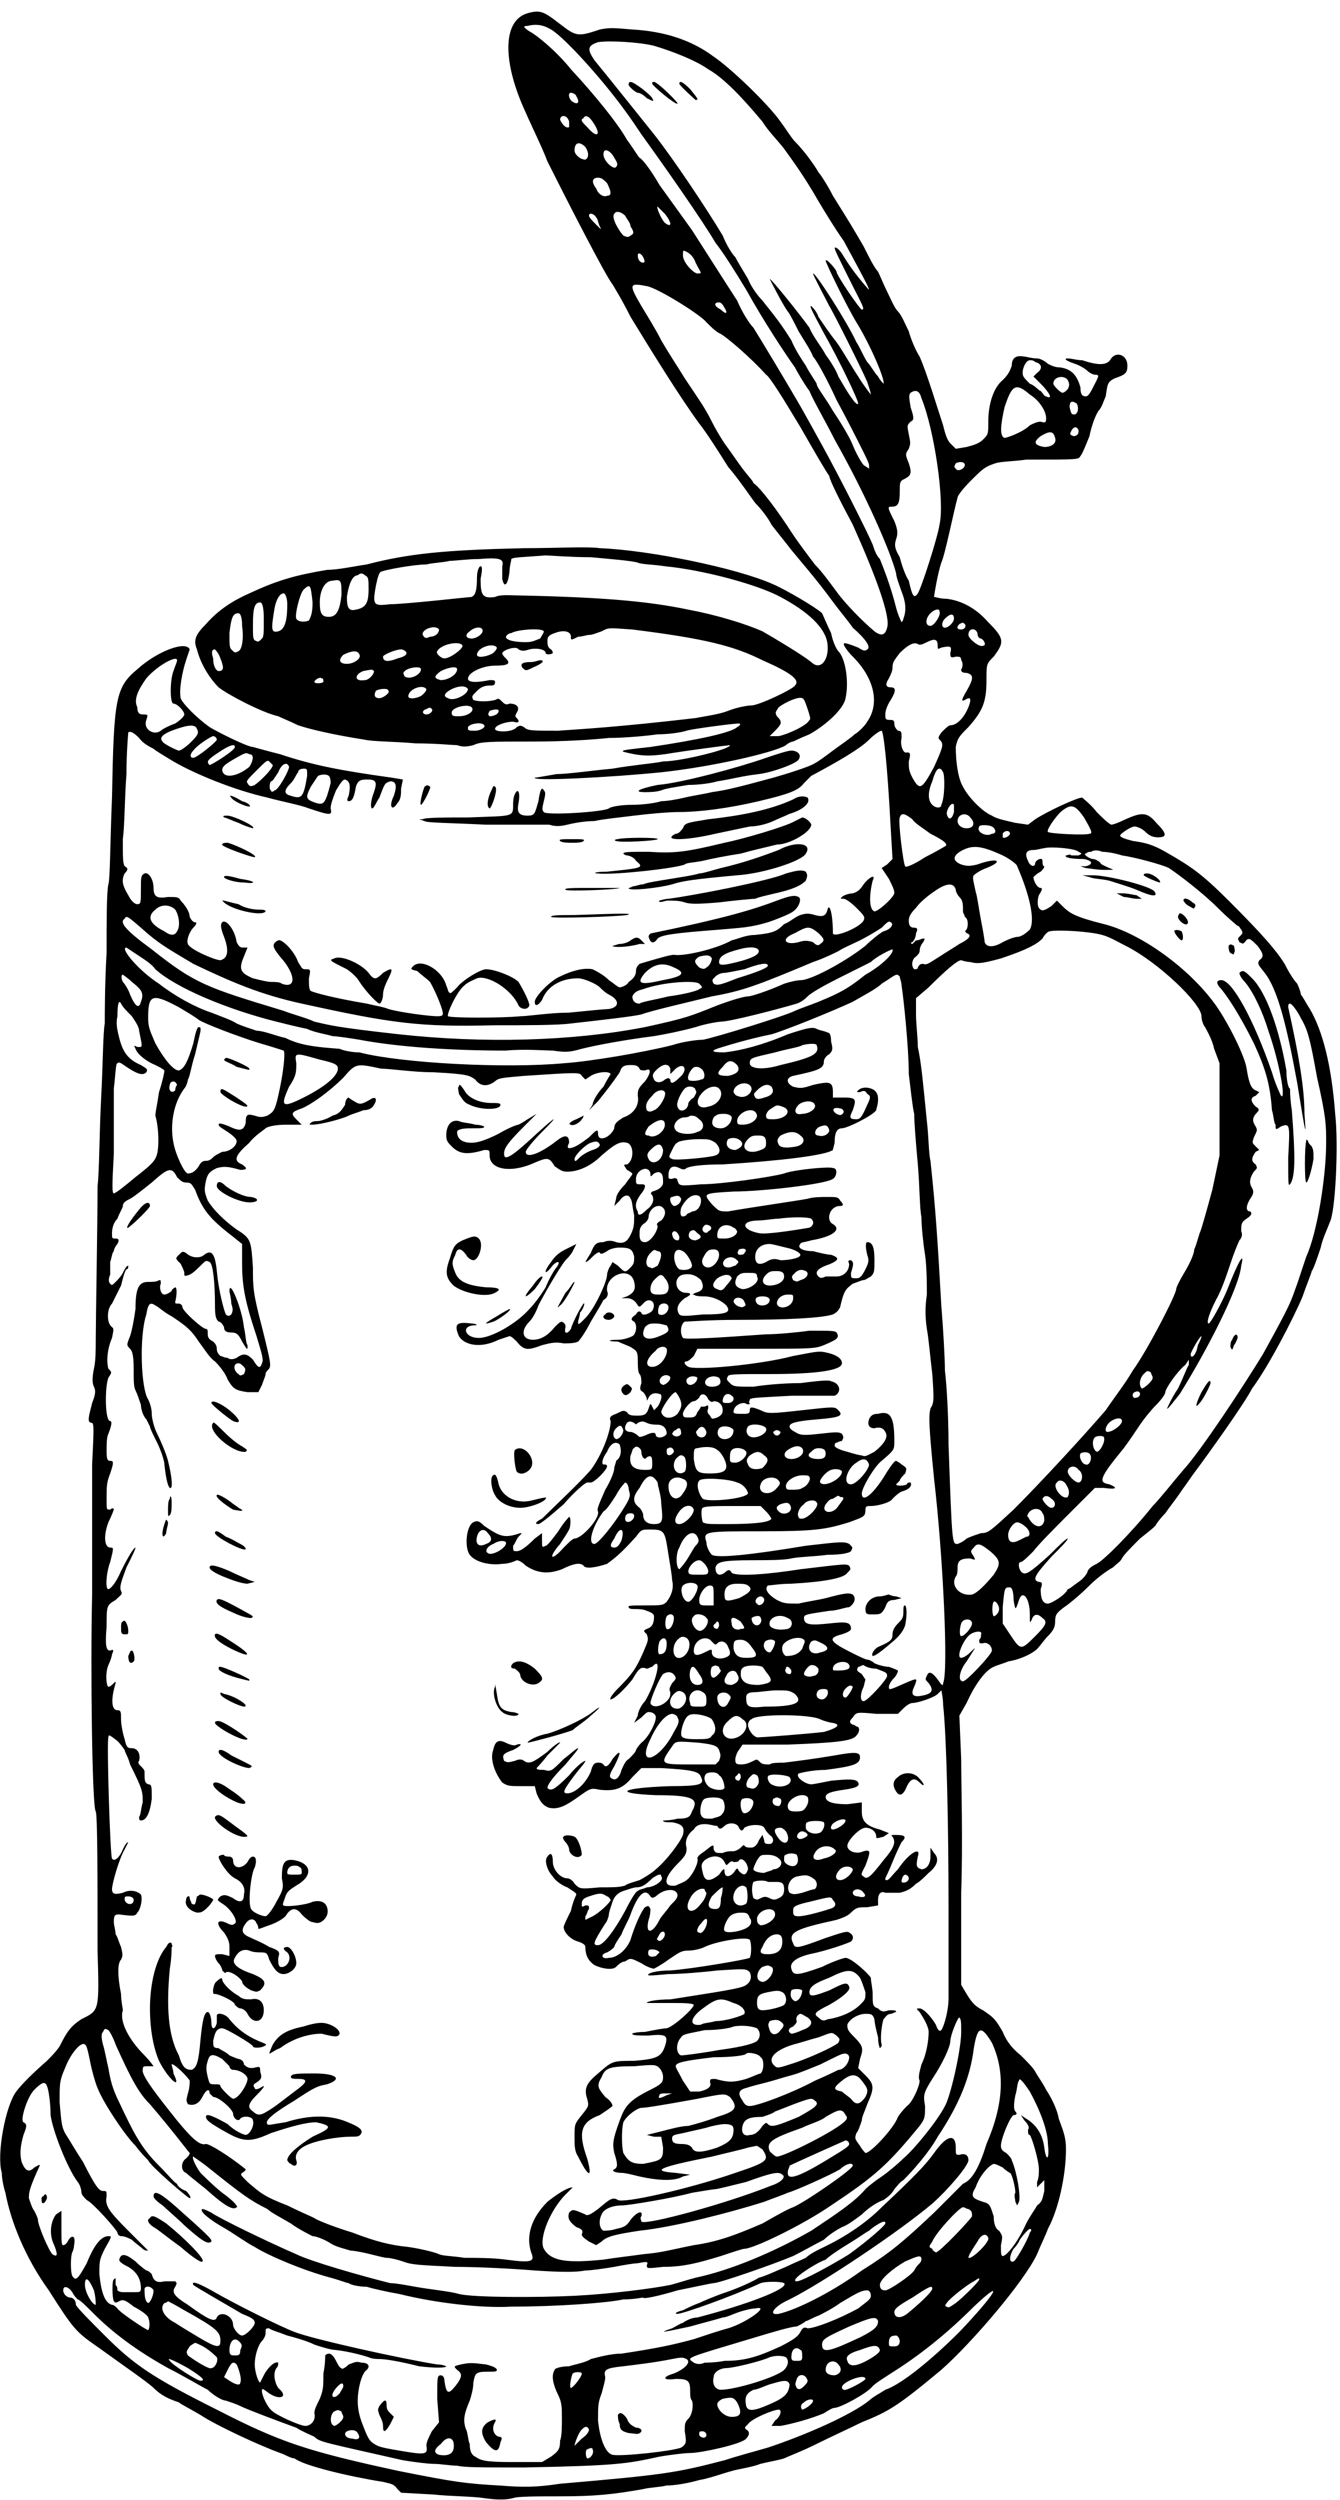
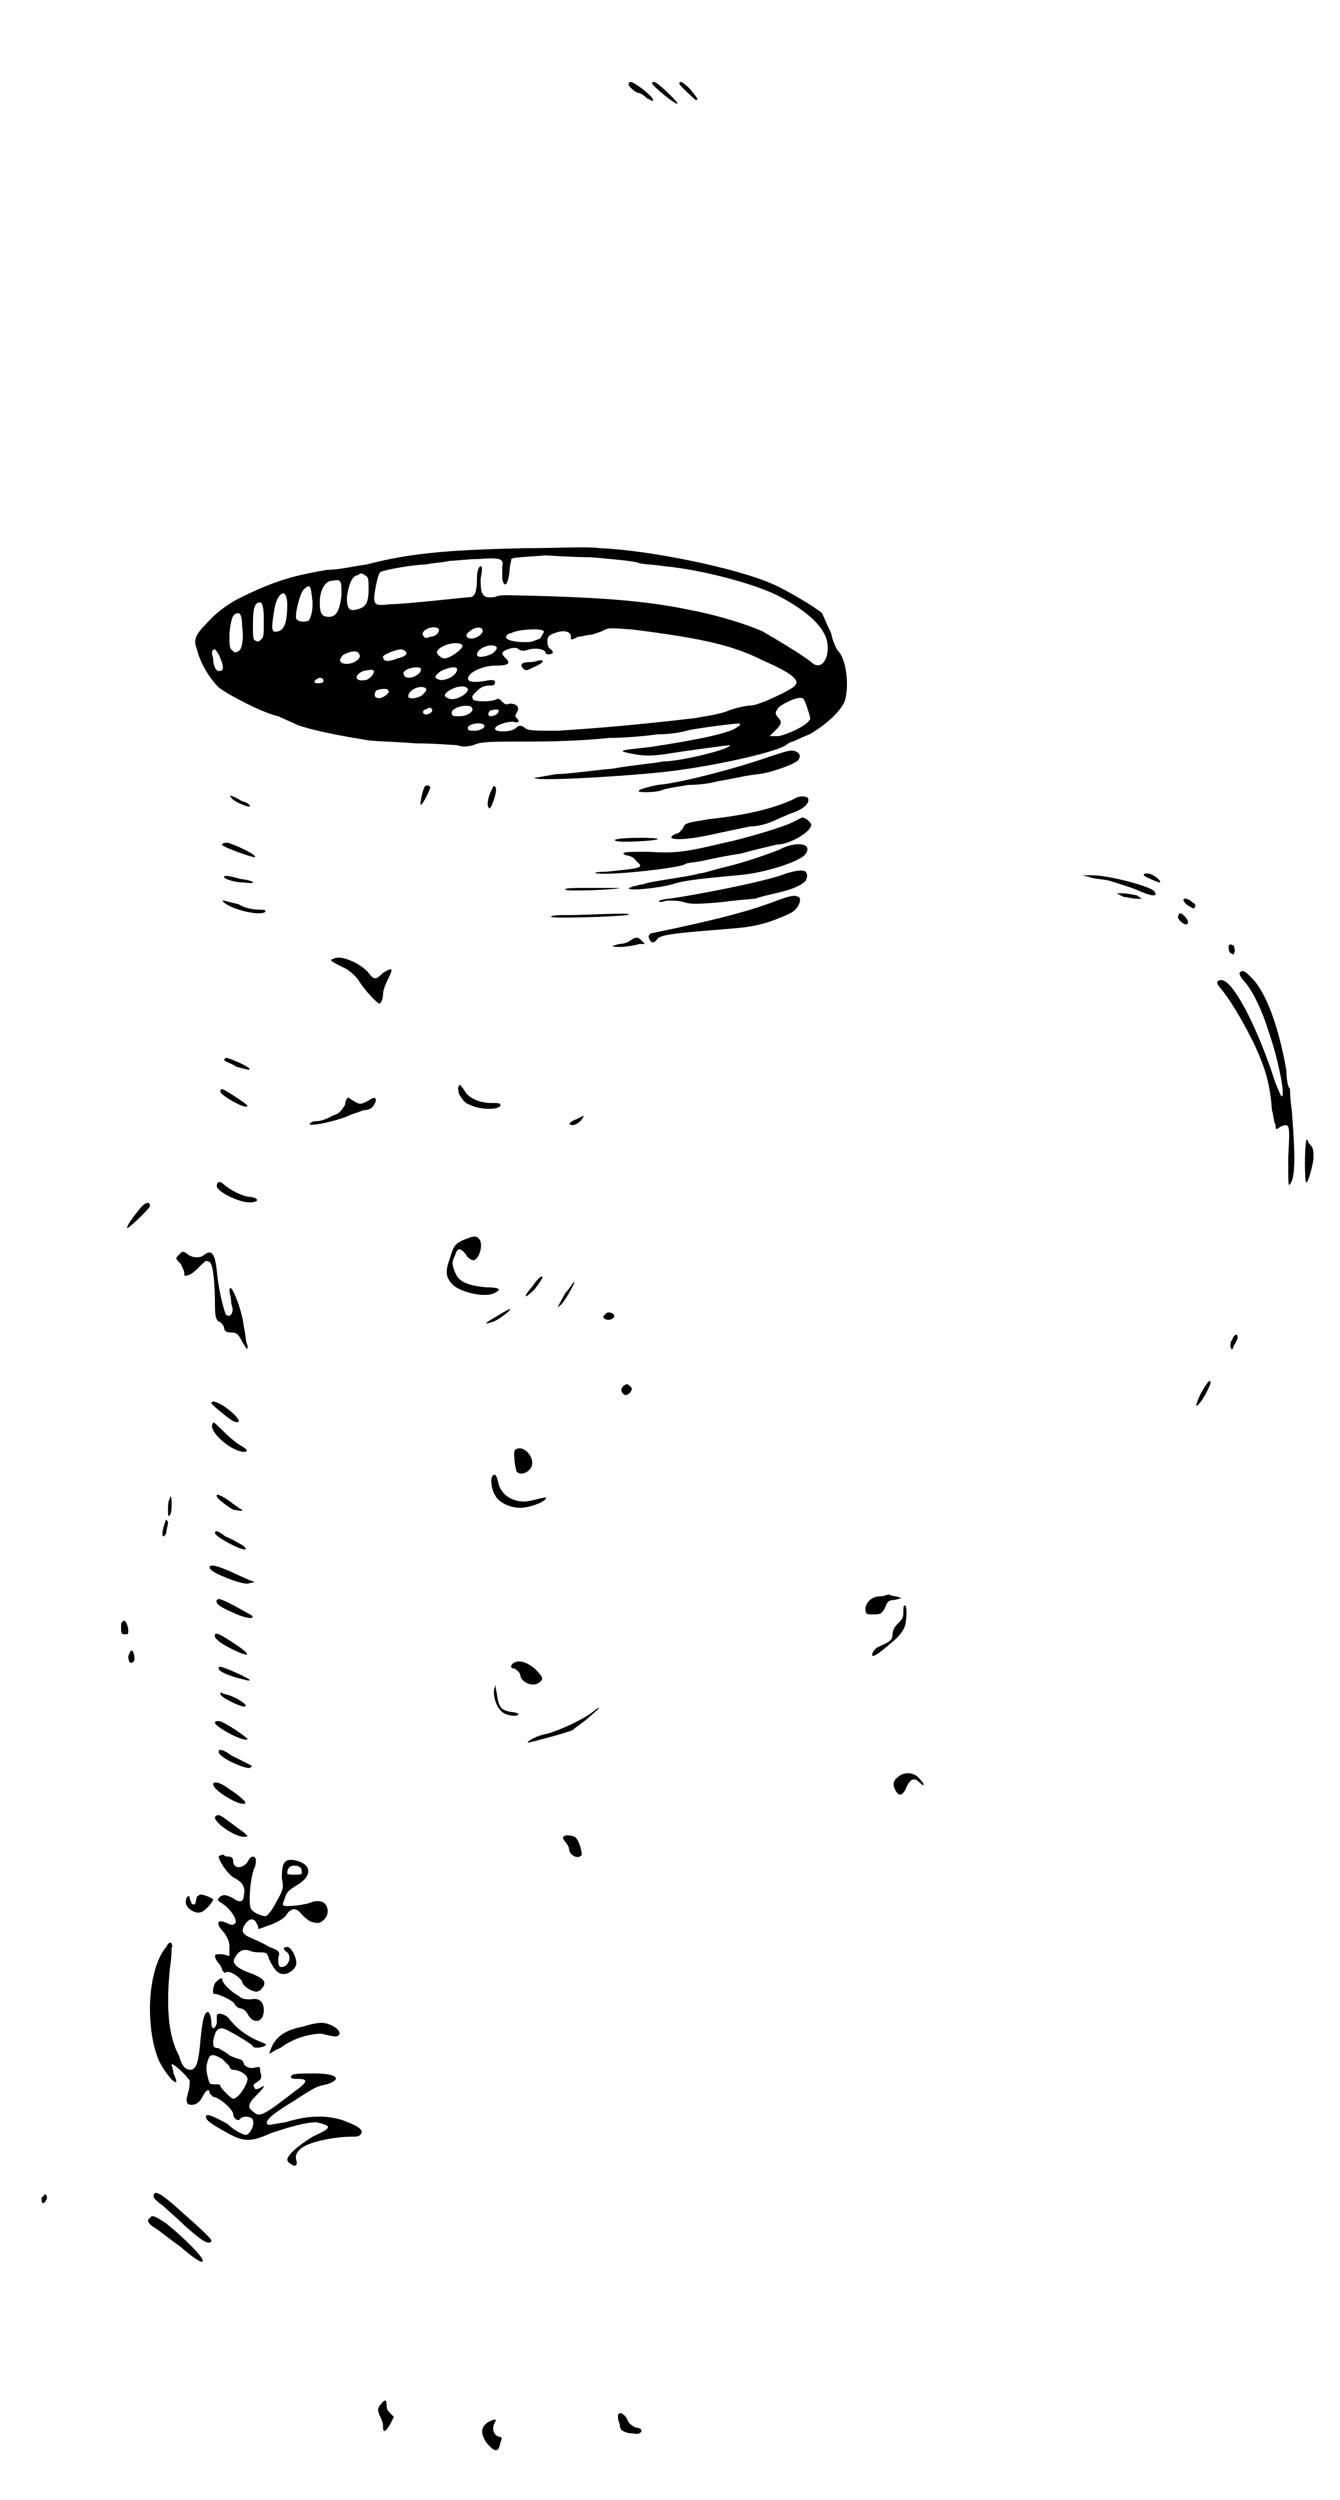
<svg xmlns="http://www.w3.org/2000/svg" version="1.0" width="89pt" height="166pt" viewBox="0 0 89 166" preserveAspectRatio="xMidYMid meet">
  <g transform="translate(0,166) scale(0.12,-0.12)" fill="#000000" stroke="none">
-     <path d="M292 1376 c-14 -4 -14 -27 -1 -55 3 -7 9 -19 12 -27 10 -20 32 -63 36 -68 0 0 5 -8 10 -18 11 -18 27 -44 38 -59 4 -5 11 -16 16 -24 6 -7 12 -16 15 -20 3 -3 7 -8 9 -12 3 -4 8 -10 11 -14 16 -19 18 -22 24 -30 3 -4 8 -10 10 -13 8 -7 10 -11 8 -12 -1 -1 -2 -1 -5 1 -5 2 -8 3 -8 2 0 -1 2 -4 5 -7 12 -12 15 -26 8 -36 -1 -2 -5 -6 -7 -7 -2 -2 -8 -6 -12 -9 -4 -3 -8 -6 -10 -7 -3 -2 -16 -6 -23 -8 -22 -6 -27 -7 -34 -8 -4 -1 -11 -2 -15 -3 -4 -1 -10 -2 -13 -2 -3 -1 -10 -2 -16 -2 -6 0 -12 -1 -13 -2 -3 -2 -35 -4 -36 -2 -1 1 -1 2 0 6 1 4 1 5 0 6 -1 2 -2 1 -3 -6 -2 -7 -2 -8 -6 -8 -5 0 -6 2 -5 7 1 5 0 9 -2 5 -1 -2 -1 -5 -1 -6 0 -7 0 -6 -25 -7 -12 0 -24 0 -25 -1 l-2 0 3 -1 c1 -1 14 -1 34 -2 17 0 32 0 35 0 3 -1 6 -1 10 0 4 1 10 2 15 2 4 1 14 2 22 3 8 1 19 2 25 2 11 0 27 2 44 6 17 4 22 6 25 10 1 1 3 3 4 4 15 8 27 15 32 20 3 3 6 5 7 5 1 -1 3 -16 5 -54 l1 -17 -3 -3 -3 -2 4 -6 c2 -4 3 -6 3 -8 -1 -3 -9 -10 -11 -10 -3 1 -3 9 -1 17 2 4 -2 2 -5 -2 -2 -3 -3 -4 -6 -5 -2 0 -5 -1 -6 -2 -1 -1 -1 -1 1 -1 1 0 4 -2 7 -5 4 -4 5 -5 4 -7 -2 -4 -17 -10 -17 -7 0 11 -2 17 -3 13 -1 -4 -3 -4 -7 -3 -3 1 -5 1 -8 0 -3 -1 -6 -4 -9 -5 -4 -4 -6 -5 -16 -6 -5 0 -9 -2 -13 -3 -9 -5 -27 -9 -32 -8 -2 0 -9 -2 -19 -5 -1 -1 -2 -2 -2 -4 0 -2 -1 -4 -4 -6 -1 -2 -4 -3 -5 -3 -1 0 -3 2 -6 4 -3 3 -7 5 -9 6 -5 1 -12 -1 -18 -4 -5 -2 -14 -11 -14 -14 0 -3 2 -2 4 1 3 8 11 12 20 12 3 0 10 -3 12 -5 1 -1 3 -3 5 -4 6 -3 6 -7 0 -8 -2 0 -12 -1 -22 -2 -10 0 -23 -2 -27 -2 -10 -1 -38 -1 -40 0 -1 1 5 14 9 17 2 2 5 3 7 4 6 2 19 -6 23 -15 1 -2 5 -3 6 0 0 2 -3 8 -6 13 -3 3 -13 7 -18 7 -3 0 -13 -6 -16 -10 -2 -2 -4 -4 -4 -3 -1 0 -1 2 -2 4 -2 8 -13 15 -18 11 -2 -2 -2 -2 2 -3 2 -2 5 -4 7 -6 3 -5 8 -17 7 -18 0 -1 -2 -1 -3 -1 -4 0 -20 2 -27 4 -2 1 -8 2 -12 3 -18 3 -29 6 -31 7 -1 1 -1 3 -1 7 1 5 1 5 -2 5 -2 0 -2 1 -4 4 -2 6 -9 13 -11 12 -4 -2 -3 -4 1 -9 9 -10 9 -18 1 -15 -1 1 -4 1 -6 1 -2 0 -6 1 -10 2 -7 3 -8 5 -5 12 l2 5 -3 0 c-1 0 -2 1 -3 3 -1 7 -6 13 -8 11 -1 -1 -1 -3 1 -8 3 -8 2 -12 -2 -13 -3 0 -17 6 -18 9 -1 2 1 7 3 9 2 2 2 3 1 3 -1 0 -2 1 -3 3 0 3 -3 7 -5 9 -1 2 -2 2 -7 2 -6 -1 -8 0 -8 5 0 5 -3 9 -5 8 -2 -1 -2 -2 -2 -9 0 -7 0 -8 -2 -8 -1 0 -3 1 -5 5 -3 5 -4 8 -2 12 2 2 2 3 0 4 -1 2 -1 4 -1 15 1 7 1 23 2 36 0 12 1 23 1 23 1 1 3 0 6 -3 2 -3 6 -5 8 -6 1 -1 6 -4 11 -7 12 -7 34 -16 52 -20 7 -2 18 -4 23 -6 12 -4 13 -4 12 0 0 2 1 5 3 10 3 5 4 6 5 6 3 -1 3 -4 2 -9 -1 -2 -1 -3 0 -3 2 0 3 2 4 8 1 3 2 4 6 4 5 0 6 -1 4 -7 -2 -5 -2 -9 -1 -9 1 0 2 3 4 6 3 8 3 8 6 9 3 0 4 -2 2 -8 -3 -6 -1 -9 2 -4 2 2 2 5 2 8 l1 5 -6 1 c-29 4 -44 7 -62 13 -8 2 -15 4 -15 4 -3 0 -19 8 -24 11 -7 5 -15 13 -16 16 -1 5 1 15 3 21 1 3 2 6 2 6 -2 5 -18 -1 -29 -11 -12 -10 -13 -16 -14 -71 -1 -23 -1 -45 -2 -48 -1 -4 -1 -21 -1 -38 -1 -17 -1 -34 -1 -39 -1 -5 -1 -23 -2 -41 -1 -19 -1 -41 -2 -49 0 -21 -1 -75 -1 -86 0 -4 0 -11 -1 -15 -1 -5 -1 -8 0 -10 1 -2 1 -4 -1 -9 -2 -8 -3 -11 0 -11 1 -1 1 -3 0 -23 0 -12 0 -29 0 -38 0 -9 0 -24 0 -34 -1 -40 0 -118 2 -120 1 -2 1 -38 1 -77 1 -34 1 -33 -9 -38 -6 -4 -8 -7 -12 -15 -2 -3 -5 -6 -7 -8 -8 -7 -14 -13 -17 -17 -6 -8 -11 -35 -8 -45 0 -3 1 -8 2 -11 3 -16 11 -36 24 -54 14 -22 15 -23 28 -32 11 -8 27 -19 30 -22 4 -4 8 -6 14 -8 1 -1 7 -4 12 -7 9 -6 33 -17 44 -21 3 -1 6 -3 8 -3 5 -4 30 -10 49 -13 4 -1 6 -1 8 -4 l2 -2 18 -1 c9 -1 22 -1 28 -2 7 -1 12 -1 16 0 2 1 14 1 26 1 19 0 29 1 46 4 4 1 9 1 13 2 4 0 11 1 18 3 6 1 14 4 18 5 3 1 11 2 16 4 4 1 10 2 13 3 2 1 10 4 18 8 8 4 19 9 25 12 15 6 20 9 44 29 17 15 46 49 53 64 2 5 5 11 6 14 6 11 10 30 10 44 0 6 -1 9 -4 17 -1 6 -5 13 -7 16 -2 4 -5 8 -6 10 -1 2 -5 6 -8 9 -5 4 -8 8 -10 13 -4 7 -5 8 -11 12 -4 2 -6 4 -9 9 l-3 5 0 51 c1 28 0 61 0 74 l-1 24 4 7 c4 9 10 18 15 20 2 1 6 2 8 3 7 1 15 5 17 8 1 1 3 4 5 6 3 3 4 5 4 8 0 4 1 5 5 8 3 2 9 7 14 12 5 5 11 9 13 10 2 2 4 3 5 5 1 2 5 6 10 11 5 4 9 7 9 8 0 0 2 3 5 6 2 3 6 8 8 11 2 3 5 7 7 10 9 12 29 40 33 48 9 12 23 39 28 51 2 6 5 13 5 14 1 1 3 7 5 13 1 5 4 11 5 14 3 5 5 42 3 60 -2 27 -7 46 -14 58 -2 3 -4 7 -5 8 0 1 -1 4 -2 6 -2 2 -5 7 -7 11 -5 8 -13 17 -31 35 -15 15 -21 19 -35 27 -7 4 -11 5 -18 6 -4 1 -7 2 -7 3 0 1 6 5 8 5 1 0 4 -1 6 -3 2 -2 4 -3 7 -3 5 0 5 2 -1 8 -5 6 -8 6 -17 2 -4 -2 -7 -3 -8 -3 -2 1 -5 4 -8 7 -3 4 -7 7 -8 8 -3 0 -20 -8 -26 -12 l-4 -3 -7 1 c-4 1 -10 2 -13 4 -5 2 -13 10 -16 16 -3 5 -4 15 -4 22 1 5 2 6 7 11 8 9 10 14 10 26 0 9 0 9 4 13 6 8 6 10 -3 19 -7 8 -15 12 -23 13 -4 0 -6 1 -7 1 0 1 2 13 4 19 2 4 7 29 9 36 0 1 3 5 7 9 7 7 8 8 14 10 3 1 10 1 17 2 29 0 29 0 30 2 1 1 3 6 5 11 1 5 3 11 5 14 2 2 3 6 4 8 1 7 1 8 5 10 6 2 7 3 7 7 0 6 -6 8 -9 4 -2 -4 -7 -4 -16 -1 -3 0 -6 1 -8 1 -2 0 -2 -1 4 -3 3 -1 6 -3 7 -4 1 -1 3 -2 4 -2 3 0 2 -1 -1 -7 -2 -4 -3 -5 -4 -5 -2 0 -3 1 -3 5 -2 7 -5 10 -11 11 -3 0 -5 1 -7 2 -1 1 -4 3 -6 3 -3 0 -6 1 -7 1 -5 1 -7 -1 -7 -5 -1 -3 -2 -5 -5 -8 -5 -4 -8 -13 -8 -23 0 -7 0 -7 -3 -10 -2 -2 -5 -3 -9 -4 l-6 -1 -3 3 c-2 2 -3 6 -4 10 -3 9 -9 29 -13 38 -2 3 -5 10 -6 14 -2 4 -4 9 -6 11 -2 2 -4 7 -6 11 -2 4 -4 9 -5 11 -2 2 -5 8 -8 14 -7 12 -7 12 -17 28 -3 6 -7 12 -8 13 -1 2 -7 11 -13 17 -2 2 -5 7 -8 11 -7 10 -28 30 -37 36 -12 9 -27 14 -45 15 -11 1 -13 1 -18 0 -12 -4 -13 -4 -22 3 -9 7 -11 8 -18 6z m13 -9 c7 -4 28 -27 41 -45 3 -4 7 -10 9 -13 13 -18 34 -48 41 -60 4 -5 11 -16 17 -26 10 -18 22 -36 27 -43 1 -2 5 -9 8 -13 2 -5 9 -17 14 -27 17 -30 31 -62 34 -74 0 -2 2 -7 3 -10 2 -5 3 -10 1 -15 0 -1 -1 -2 -1 -2 0 0 -2 4 -3 8 -3 12 -7 22 -9 27 -2 2 -3 5 -4 8 -2 5 -17 35 -28 55 -5 9 -11 20 -14 25 -7 12 -19 32 -24 40 -2 2 -6 8 -9 15 -11 17 -16 25 -25 39 -5 7 -13 18 -18 25 -4 7 -9 14 -11 15 -1 1 -4 6 -7 10 -5 9 -18 25 -31 39 -8 10 -19 19 -23 21 -3 2 -4 3 -1 3 4 1 8 1 13 -2z m57 -9 c10 -3 23 -8 30 -13 9 -5 20 -17 30 -29 3 -5 9 -11 12 -15 5 -7 11 -15 19 -29 3 -5 9 -15 14 -22 7 -13 17 -31 13 -26 -7 8 -11 14 -14 19 -2 3 -4 4 -4 3 0 -1 2 -5 10 -21 5 -10 7 -13 5 -13 -1 0 -14 19 -14 21 0 1 -6 8 -6 6 0 -1 11 -24 17 -34 8 -13 16 -32 15 -34 0 0 -2 2 -3 4 -2 2 -4 6 -6 8 -2 3 -4 8 -6 11 -5 11 -23 39 -24 38 0 -1 7 -14 9 -18 2 -3 18 -35 21 -42 1 -3 2 -6 2 -7 0 0 -4 5 -7 10 -4 6 -9 15 -12 19 -4 5 -8 11 -10 14 -1 3 -3 5 -4 6 -1 0 0 -2 7 -15 9 -16 19 -37 19 -39 -1 -2 -7 8 -11 15 -1 3 -4 8 -7 12 -2 4 -7 10 -9 15 -5 7 -21 27 -22 27 0 0 7 -14 10 -18 1 -1 4 -7 6 -11 3 -5 7 -11 8 -14 2 -2 8 -13 13 -24 6 -11 12 -23 14 -27 2 -4 4 -8 4 -9 l0 -2 -3 2 c-1 1 -4 6 -6 11 -2 5 -7 13 -11 19 -4 7 -9 13 -9 15 -1 2 -4 6 -6 10 -2 3 -6 9 -8 14 -5 8 -8 12 -16 22 -2 2 -6 7 -8 12 -3 5 -6 10 -7 12 -2 2 -5 7 -7 12 -9 15 -27 42 -38 56 -4 5 -28 35 -33 41 -4 6 -4 8 2 10 6 1 23 0 31 -2z m-43 -28 c2 -3 1 -5 -2 -3 -2 1 -3 5 -1 5 1 0 3 -1 3 -2z m-4 -14 c0 -1 0 -2 0 -3 -2 -1 -4 2 -5 4 0 3 4 3 5 -1z m13 0 c5 -7 3 -10 -3 -3 -3 3 -4 4 -2 5 1 2 3 1 5 -2z m-4 -14 c2 -3 2 -6 0 -7 -3 0 -6 3 -6 5 0 5 3 5 6 2z m16 -6 c2 -3 2 -4 1 -5 -1 -2 -7 3 -7 7 0 4 4 2 6 -2z m-4 -14 c2 -4 3 -7 0 -7 -2 -1 -5 1 -6 4 -3 4 -2 6 1 6 2 0 3 -1 5 -3z m32 -17 c4 -5 4 -8 0 -5 -2 2 -5 9 -4 9 0 0 2 -2 4 -4z m-22 -1 c1 -2 3 -4 3 -6 2 -3 2 -4 0 -5 -1 -1 -2 -1 -4 0 -2 2 -7 10 -5 12 1 2 4 1 6 -1z m-16 -1 c1 -1 1 -3 2 -5 1 -2 1 -2 -2 1 -2 2 -4 4 -4 5 0 2 3 1 4 -1z m55 -25 c3 -6 4 -6 1 -6 -2 0 -8 6 -8 10 0 3 0 3 2 2 2 -1 4 -3 5 -6z m-29 3 c1 -2 1 -3 0 -3 -2 0 -3 2 -3 4 0 2 2 1 3 -1z m2 -16 c6 -1 30 -16 33 -20 2 -2 5 -5 7 -6 3 -1 18 -14 26 -23 2 -1 10 -14 19 -29 8 -14 15 -26 16 -27 0 -2 6 -14 13 -27 13 -29 21 -51 19 -57 -1 -4 -3 -5 -7 -2 -6 5 -16 15 -21 22 -3 4 -8 11 -12 15 -3 4 -10 13 -15 21 -10 15 -17 23 -19 24 0 1 -3 4 -6 8 -3 4 -7 10 -10 14 -2 3 -5 8 -7 12 -4 8 -7 12 -15 24 -3 5 -9 14 -13 21 -3 6 -8 14 -11 19 -7 12 -7 13 3 11z m43 -12 c2 -3 1 -4 -2 -1 -4 2 -4 4 -1 4 1 0 2 -1 3 -3z m172 -30 c4 -1 4 -4 1 -6 l-2 -2 4 -4 c5 -5 7 -9 3 -7 -1 0 -2 2 -3 3 -1 0 -3 3 -6 4 -3 3 -4 4 -4 6 0 3 2 7 4 7 1 0 2 0 3 -1z m18 -10 c1 -2 1 -3 0 -5 -1 -1 -2 -2 -3 -2 -1 0 -5 4 -5 5 0 4 6 5 8 2z m-21 -8 c5 -3 9 -9 9 -13 0 -2 0 -3 -3 -2 -2 0 -4 -1 -6 -2 -4 -4 -13 -7 -14 -7 -3 1 -2 8 0 17 4 12 6 14 14 7z m-60 -2 c7 -17 13 -57 10 -70 -1 -7 -10 -35 -12 -38 -2 -3 -3 -2 -5 7 -2 3 -4 9 -5 13 -3 5 -3 7 -2 10 1 3 1 5 -1 10 -4 8 -4 8 -1 8 3 0 4 2 4 8 0 5 0 6 2 7 4 2 5 3 3 9 -2 5 -2 5 0 8 1 3 1 3 0 8 -1 5 -1 5 1 7 2 1 2 2 0 8 -1 6 -1 7 0 8 3 2 5 1 6 -3z m86 -3 c1 -2 1 -5 -1 -6 -2 0 -2 0 -3 4 0 3 1 4 4 2z m1 -15 c0 -2 -1 -3 -3 -3 -2 1 -2 1 -1 3 1 2 3 3 4 0z m-13 -4 c1 -3 -2 -5 -6 -5 -6 1 -6 3 -2 6 5 3 7 3 8 -1z m-50 -15 c0 -2 -4 -4 -5 -2 -1 1 -1 1 0 3 2 1 5 1 5 -1z m-14 -81 c1 -2 -3 -8 -5 -8 -3 0 -3 4 0 7 2 2 5 3 5 1z m8 -4 c0 -2 -3 -5 -5 -5 -2 0 -2 3 0 5 3 3 5 3 5 0z m6 -3 c1 -1 0 -3 -2 -3 -2 0 -3 1 -1 3 2 1 2 1 3 0z m7 -5 c0 -2 1 -3 2 -3 2 -1 3 -4 1 -4 -2 -1 -8 4 -8 6 0 4 4 4 5 1z m-22 -7 c0 -2 0 -2 2 -1 5 1 6 1 5 -3 0 -2 0 -3 3 -2 2 0 3 0 3 -2 1 -1 1 -4 0 -5 0 -1 0 -2 3 -2 4 -1 4 -3 0 -10 -3 -5 -3 -6 -1 -5 3 2 4 1 2 -4 -2 -5 -6 -10 -10 -10 -1 0 -3 -2 -5 -4 -2 -3 -2 -3 0 -5 1 -2 1 -3 -4 -14 -7 -13 -8 -13 -12 -6 -2 4 -2 5 -2 9 1 4 1 5 -1 5 -2 -1 -4 4 -3 8 0 3 0 4 -2 4 -1 1 -2 2 -2 4 0 2 -1 2 -3 2 -2 0 -2 1 -2 3 0 2 1 5 3 8 3 5 3 7 0 7 -3 0 -3 2 -1 5 1 2 2 4 2 6 0 3 1 4 4 8 5 5 8 6 10 5 1 -1 3 0 5 1 4 2 6 2 6 -2z m-421 -8 c0 -1 -1 -3 -2 -6 -2 -5 -2 -18 0 -18 2 0 6 -4 6 -6 0 -1 -2 -3 -5 -5 -3 -1 -7 -3 -8 -4 -4 -3 -10 1 -8 6 1 3 1 3 -2 3 -2 0 -3 1 -3 4 -2 4 0 9 5 16 6 7 17 13 17 10z m11 -38 c1 -2 1 -3 -3 -7 -3 -3 -6 -5 -7 -5 -1 0 -9 4 -9 5 -2 2 0 4 5 6 8 3 13 4 14 1z m11 -6 c0 -1 -11 -10 -13 -10 -2 0 -2 2 0 4 2 3 10 8 11 8 1 0 2 -1 2 -2z m10 -4 c0 -2 -13 -10 -14 -10 -2 2 -1 3 5 7 6 4 9 5 9 3z m8 -4 c3 0 2 -4 0 -7 -6 -5 -14 -7 -15 -2 0 2 1 3 6 6 7 4 7 4 9 3z m13 -6 c0 -2 -7 -9 -10 -11 -2 -1 -3 -1 -4 1 -1 1 0 2 5 7 5 5 6 6 7 5 1 -1 2 -2 2 -2z m9 -1 c0 -2 -6 -13 -8 -13 -1 -1 -2 -1 -2 0 -1 0 -1 4 0 5 1 0 2 2 4 5 2 5 5 6 6 3z m10 -5 c-2 -12 -3 -13 -9 -11 -4 1 -4 3 0 7 2 2 3 5 4 6 0 1 1 2 3 2 2 0 2 0 2 -4z m352 2 c1 -2 1 -14 -1 -18 0 -2 -3 -2 -5 0 -2 2 -3 6 0 13 2 7 4 9 6 5z m-340 -2 c1 -1 1 -3 1 -4 -3 -12 -4 -12 -8 -11 -6 2 -6 3 -3 9 2 3 4 6 4 6 2 1 5 1 6 0z m346 -20 c-1 -4 -3 -5 -4 -1 0 3 3 7 4 5 0 -1 0 -3 0 -4z m72 -3 c4 -7 5 -9 3 -9 -2 -1 -22 0 -23 1 -1 1 4 8 7 11 6 5 8 4 13 -3z m-95 -1 c1 -2 6 -5 10 -8 8 -4 10 -6 8 -7 0 0 -5 -3 -11 -6 -6 -4 -11 -6 -11 -5 -1 1 -4 25 -3 27 1 3 3 2 7 -1z m32 1 c3 -3 2 -6 -2 -6 -3 0 -5 2 -5 4 0 4 5 5 7 2z m12 -5 c2 -1 3 -4 0 -4 -3 -2 -9 1 -7 4 0 1 5 1 7 0z m10 -4 c0 -1 -3 -3 -4 -2 0 1 0 2 0 2 1 2 4 2 4 0z m-4 -12 c4 -2 8 -5 8 -6 7 -16 10 -30 7 -35 -1 -1 -3 -3 -6 -4 -3 0 -7 -2 -9 -3 -5 -3 -9 -3 -10 0 0 1 -1 7 -2 12 -1 5 -2 13 -3 16 -1 5 -2 8 -1 9 1 1 4 3 7 4 10 4 6 6 -5 2 -4 -1 -6 -1 -9 0 -5 2 -5 5 1 8 6 3 11 2 22 -3z m42 2 c2 -1 2 -1 0 -2 -2 0 -4 0 -4 0 -1 1 -2 0 -3 0 -1 -1 2 -2 10 -2 5 -1 5 -3 1 -4 l-3 0 3 -1 c1 0 6 -1 10 -1 6 0 6 0 3 1 -2 1 -5 2 -5 3 -1 1 -3 2 -4 2 -2 0 -6 3 -4 3 1 1 2 1 3 1 1 1 4 1 6 0 3 0 8 -1 11 -2 7 -1 22 -5 26 -7 6 -4 19 -14 27 -22 6 -6 11 -10 11 -10 1 0 1 -1 2 -2 1 -2 1 -2 -1 -4 -1 -1 -1 -1 0 -3 2 -1 2 -1 3 0 2 3 3 2 7 -2 3 -4 4 -6 1 -8 -1 -2 -1 -2 3 -7 7 -9 12 -28 18 -61 5 -31 5 -30 4 -17 0 14 -3 32 -9 59 0 1 0 2 1 2 1 0 4 -4 6 -8 4 -7 5 -11 9 -33 5 -22 5 -26 5 -36 0 -19 -5 -50 -11 -63 -1 -3 -3 -9 -5 -15 -4 -11 -3 -10 -19 -39 -11 -18 -34 -53 -44 -64 -6 -7 -13 -16 -17 -20 -12 -15 -27 -30 -31 -32 -2 -1 -4 -2 -5 -4 0 -1 -2 -4 -5 -6 -3 -2 -5 -4 -6 -4 -1 -3 -9 -8 -11 -8 -3 0 -4 3 -4 8 1 3 1 4 -1 4 -4 1 -2 4 7 14 5 5 9 9 9 10 -1 0 -5 -4 -10 -9 -11 -10 -13 -11 -15 -10 -2 1 -3 6 -1 6 1 0 4 3 7 6 3 4 12 13 20 21 l14 14 5 0 c7 -1 8 0 3 2 -6 1 -6 3 8 20 3 4 7 10 9 13 2 3 6 8 9 11 3 3 5 6 5 7 0 2 7 12 11 15 l2 3 0 -3 c-1 -1 -3 -7 -6 -13 -4 -6 -6 -11 -6 -11 0 -1 3 3 7 8 15 24 33 59 34 71 2 8 -1 4 -8 -14 -3 -7 -9 -18 -10 -18 -1 0 -1 3 4 13 3 5 6 14 8 20 2 6 4 11 5 13 1 1 2 3 1 5 0 4 0 5 3 7 3 2 3 3 2 4 -3 0 -2 4 0 7 2 3 2 4 1 6 -2 3 -1 6 1 9 2 2 2 2 1 4 -3 2 -2 4 0 7 l2 1 -2 2 c-2 2 -2 2 -1 5 2 4 2 4 1 6 -2 3 -2 5 1 8 1 1 1 2 -1 3 -3 3 -3 5 0 6 l2 2 -2 1 c-3 1 -4 6 -5 12 -1 7 -10 25 -17 35 -15 21 -42 40 -62 45 -16 4 -19 6 -23 10 l-3 3 -3 -3 c-3 -2 -5 -3 -6 -2 -2 1 -2 5 -1 8 2 3 2 4 1 4 -2 0 -4 4 -4 6 1 1 2 2 4 3 1 1 2 2 2 3 -1 0 -1 2 -1 3 0 2 -3 1 -4 -1 0 -3 -3 -2 -4 1 -2 4 -1 6 3 6 2 0 5 1 6 1 3 1 17 0 19 -2z m-68 -21 c0 -1 1 -3 2 -4 2 -2 2 -4 2 -8 0 -1 1 -2 1 -3 2 -1 2 -5 1 -7 -1 -1 -1 -1 0 -2 3 -1 2 -3 -4 -6 -3 -2 -8 -5 -11 -7 -5 -3 -7 -5 -9 -4 -1 0 -2 0 -3 -2 0 -1 -1 -1 -2 -1 -2 2 -1 6 1 7 1 1 2 2 2 3 0 2 1 4 2 5 1 2 1 2 0 2 -1 0 -2 -1 -4 -1 -1 -1 -2 -2 -2 -2 -1 0 -1 1 0 1 1 1 2 3 2 5 1 2 1 3 -1 3 -2 0 -3 1 -3 4 0 2 1 4 4 7 2 3 7 7 10 9 7 5 11 5 12 1z m-432 -11 c2 -3 3 -9 1 -12 -1 -2 -3 -3 -7 0 -8 4 -10 8 -5 12 3 3 8 3 11 0z m-19 -10 c10 -9 14 -11 29 -20 21 -10 37 -17 60 -22 50 -11 65 -13 106 -12 17 0 36 0 43 1 18 2 35 4 39 5 5 2 27 7 39 10 17 3 25 6 56 19 6 2 12 5 14 6 3 2 8 4 12 6 4 2 9 5 12 7 3 3 4 4 5 3 2 -1 0 -4 -4 -5 -2 -1 -7 -5 -10 -8 -10 -8 -28 -18 -35 -19 -3 0 -7 -1 -10 -2 -9 -4 -18 -7 -20 -7 -2 0 -9 -2 -17 -5 -15 -6 -17 -7 -40 -12 -41 -8 -90 -9 -136 -4 -36 4 -38 5 -47 7 -4 2 -12 4 -17 6 -43 13 -49 15 -73 34 -15 11 -18 15 -15 17 1 2 2 1 9 -5z m375 -3 c3 -3 4 -4 1 -6 -1 -1 -2 -1 -4 1 -3 1 -5 1 -8 0 -8 -2 -10 2 -2 5 7 4 8 4 13 0z m157 -1 c4 -1 9 -4 13 -6 18 -9 42 -32 42 -39 0 -2 1 -5 2 -6 1 -2 4 -7 5 -12 l3 -8 0 -26 0 -25 -4 -19 c-3 -11 -6 -22 -7 -24 -1 -3 -2 -7 -3 -9 0 -2 -2 -7 -5 -12 -3 -5 -5 -9 -5 -10 0 -3 -16 -34 -24 -45 -4 -7 -11 -16 -15 -22 -12 -14 -36 -40 -51 -55 -13 -12 -14 -13 -18 -13 -3 -1 -6 -2 -8 -3 -2 -2 -5 -3 -5 -3 -3 0 -3 -1 -5 55 0 15 -1 33 -2 41 0 7 -1 24 -2 36 -2 35 -3 52 -6 80 -1 4 -1 14 -2 22 -2 20 -3 32 -5 41 0 5 -1 13 -1 18 l0 9 7 6 c10 10 16 15 18 15 0 0 3 -1 5 -1 4 -1 6 -1 17 2 15 5 20 8 23 11 1 2 3 4 4 4 4 1 22 0 29 -2z m-190 -9 c0 -2 -4 -4 -12 -6 -8 -2 -10 -2 -10 0 0 3 3 5 11 7 7 2 11 1 11 -1z m-344 -2 c3 -2 8 -5 10 -8 11 -10 39 -22 67 -29 4 -1 12 -3 17 -4 4 -2 11 -3 14 -4 2 0 9 -1 15 -2 21 -4 51 -6 81 -6 10 1 22 0 26 0 7 -1 9 -1 16 1 8 2 24 5 40 7 6 1 16 3 23 5 6 2 13 3 14 3 5 0 32 7 42 10 3 1 5 3 6 4 2 2 9 6 17 10 8 4 16 8 18 9 3 3 11 7 12 7 1 -2 -6 -9 -15 -14 -10 -8 -14 -10 -26 -15 -5 -2 -11 -4 -13 -5 -6 -3 -45 -15 -51 -16 -3 0 -11 -1 -17 -3 -16 -4 -45 -9 -60 -10 -32 -3 -90 0 -113 6 -4 0 -9 1 -11 2 -14 1 -22 2 -30 6 -5 1 -12 4 -16 4 -3 1 -9 3 -11 4 -3 2 -9 4 -14 6 -9 3 -20 9 -29 16 -11 7 -22 20 -18 20 0 0 3 -2 6 -4z m318 -2 c0 -1 -1 -4 -3 -5 -1 -1 -2 -1 -4 0 -3 3 -3 4 0 6 4 1 6 1 7 -1z m-21 -5 c7 -3 5 -5 -6 -7 -13 -3 -15 -2 -10 4 5 5 10 6 16 3z m52 1 c0 -1 -4 -3 -17 -7 -10 -4 -11 -4 -13 -3 -1 2 -1 2 1 4 1 1 3 2 5 2 1 0 6 1 11 2 8 3 13 4 13 2z m-352 -9 c5 -4 7 -6 5 -11 -1 -4 -3 -3 -6 4 -1 3 -3 6 -4 7 -1 2 -1 4 0 4 0 0 3 -2 5 -4z m425 3 c0 -1 1 -3 1 -5 1 -6 4 -34 4 -49 1 -8 2 -18 3 -22 0 -5 1 -17 2 -28 1 -11 1 -25 2 -29 0 -5 1 -15 2 -21 1 -7 1 -17 1 -22 -1 -7 -1 -12 0 -19 1 -5 2 -17 3 -25 1 -14 1 -16 -1 -19 -1 -4 -1 -9 2 -39 5 -43 8 -107 5 -113 0 -2 -1 -1 -3 2 -3 4 -5 5 -6 2 -1 -2 -1 -2 1 -4 3 -4 2 -6 -4 -7 -5 -1 -6 1 -4 5 2 5 2 5 -5 2 -9 -4 -9 -4 -9 -2 0 1 1 3 3 5 1 1 2 3 2 4 0 0 -2 1 -5 2 -2 0 -6 1 -8 2 -1 1 -3 2 -4 2 -1 0 -5 2 -9 4 -12 6 -13 8 -5 10 3 1 5 2 5 3 0 4 -3 4 -12 3 -10 -1 -14 -1 -14 3 0 2 1 2 14 4 4 0 9 2 11 2 3 2 4 5 2 7 -2 1 -4 1 -15 -2 -4 -1 -11 -2 -15 -3 -7 0 -8 0 -12 2 -5 3 -7 6 -5 8 1 0 7 1 13 1 18 1 29 3 31 6 2 2 2 2 1 4 -2 1 -2 1 -27 -2 -19 -3 -35 -4 -38 -2 -1 2 -2 2 -4 0 -3 -2 -5 -1 -5 3 1 3 3 4 21 4 7 0 17 0 21 1 5 1 13 1 20 2 8 0 12 1 13 2 1 2 1 2 0 3 -2 3 -7 2 -25 0 -30 -5 -49 -7 -52 -5 -1 1 -3 4 -3 7 -2 6 -1 6 30 6 30 0 36 1 49 5 8 3 9 3 9 7 0 2 1 2 3 2 4 0 11 2 12 4 1 1 3 3 5 4 4 1 6 3 5 5 -1 0 -2 0 -2 -1 -2 -1 -6 -1 -6 0 0 0 1 1 2 2 0 1 2 3 3 4 1 3 1 3 -2 5 -1 1 -3 2 -3 2 -1 0 -3 -3 -5 -6 -7 -12 -14 -18 -14 -12 0 3 7 15 11 18 7 6 7 6 7 11 0 13 -2 17 -9 15 -3 0 -4 -1 -5 -3 -1 -3 0 -5 3 -5 3 1 5 0 6 -2 2 -3 -1 -7 -6 -11 -4 -2 -5 -3 -7 -2 -1 0 -5 1 -8 2 -4 1 -6 2 -7 3 0 1 0 2 1 2 0 0 2 1 3 1 1 2 1 2 0 4 -2 1 -3 1 -12 0 -9 -1 -11 -1 -14 1 -2 1 -3 2 -3 3 0 2 4 3 16 4 12 1 14 2 11 5 -2 2 -2 2 -20 0 -18 -2 -19 -2 -23 0 -5 2 -6 2 -6 0 0 -2 -1 -2 -4 -2 -3 0 -5 0 -5 1 0 3 3 5 6 5 2 -1 3 -1 3 0 -1 0 0 1 0 2 1 1 5 1 23 2 12 0 22 0 24 0 4 2 3 7 -2 8 -1 1 -9 0 -17 -1 -9 0 -20 -1 -26 -2 -10 0 -11 0 -13 2 -2 2 -2 2 -1 4 1 1 6 1 23 1 26 0 40 2 40 6 0 3 -4 5 -9 6 -4 1 -7 0 -18 -2 -19 -5 -54 -8 -58 -6 -2 1 -3 3 -1 3 1 0 3 2 4 3 l2 4 32 0 c31 0 33 0 38 2 7 3 9 4 7 7 -1 1 -3 1 -15 1 -7 -1 -18 -2 -24 -2 -28 -2 -45 -3 -46 -2 -2 3 -1 8 1 9 1 0 14 1 29 1 28 0 47 1 53 3 2 1 3 2 4 4 2 9 3 10 7 13 3 1 5 2 6 2 1 0 2 1 4 2 2 2 2 3 2 9 0 7 -1 10 -4 10 -1 0 -1 -3 0 -7 1 -3 1 -4 -1 -8 -2 -4 -3 -5 -5 -5 -3 0 -3 0 -3 3 2 6 1 6 0 7 -1 0 -2 0 -1 -2 0 -4 -3 -7 -7 -7 -1 0 -4 0 -6 0 -2 -1 -3 -1 -4 0 -2 2 -1 4 4 6 3 1 5 2 6 3 1 1 0 2 -3 3 -2 0 -6 1 -10 2 -6 0 -9 2 -7 4 0 1 3 1 6 2 12 2 17 6 12 9 -4 2 -2 10 4 10 2 0 2 1 0 3 -1 2 -2 2 -7 2 -3 0 -8 0 -11 -1 -5 -1 -33 -5 -44 -7 -5 0 -5 0 -9 4 -5 6 -5 6 12 7 15 0 51 4 55 7 2 1 3 6 0 6 -2 1 -22 -1 -27 -3 -7 -2 -35 -6 -46 -6 -12 -1 -12 -1 -13 2 0 1 -1 2 -3 1 -2 0 -2 0 -2 2 0 4 2 6 6 4 2 -1 3 -1 4 0 2 1 8 2 20 2 32 2 57 5 61 8 0 1 1 3 1 5 0 4 1 7 4 7 3 0 17 7 19 10 0 1 1 3 1 6 0 3 -1 4 -2 5 -3 2 -7 2 -9 0 -1 -1 -1 -1 1 -1 2 1 3 1 4 -1 2 -1 2 -2 0 -6 -3 -7 -4 -8 -6 -8 -4 0 -4 1 -2 5 2 6 2 7 -5 7 l-6 0 0 3 c0 6 -2 6 -11 4 -6 -2 -7 -2 -11 -1 -4 2 -4 5 0 6 14 3 17 4 17 8 0 1 1 3 3 4 2 2 2 3 1 7 0 4 -1 5 -2 5 -2 1 -4 1 -6 2 -2 1 -4 1 -16 -3 -14 -6 -26 -9 -35 -10 -8 0 -8 1 -1 3 13 4 22 6 27 7 7 2 32 12 45 18 5 3 13 7 16 10 8 5 8 6 10 4z m-111 -4 c2 -2 2 -2 0 -3 -1 -1 -9 -3 -17 -4 -8 -2 -15 -3 -16 -4 -3 0 -4 2 -4 4 1 2 2 3 6 4 11 4 29 5 31 3z m-288 -13 c5 -3 10 -6 11 -7 3 -2 21 -9 34 -13 7 -2 13 -4 13 -4 1 -1 0 -12 -3 -25 -2 -9 -3 -9 -6 -11 -3 -1 -4 -1 -7 0 -4 1 -5 1 -5 -4 -1 -4 -3 -5 -9 -2 -5 2 -6 2 -6 1 0 -1 2 -2 5 -4 3 -2 5 -4 5 -5 0 -3 -4 -6 -8 -6 -2 -1 -4 -2 -5 -3 -1 -1 -2 -2 -4 -2 -2 0 -3 -1 -4 -3 -2 -3 -4 -4 -6 -4 -2 0 -7 11 -8 17 -2 10 0 22 6 30 1 1 2 4 2 5 1 1 2 8 4 14 3 13 4 15 2 15 -1 0 -2 -4 -3 -9 -3 -10 -5 -14 -8 -15 -3 0 -8 6 -13 15 -3 7 -4 9 -4 14 0 13 2 14 17 6z m-26 -5 c2 -3 4 -6 4 -8 2 -10 2 -9 -1 -9 -2 1 -2 1 -1 -1 1 -3 6 -7 11 -9 2 -1 4 -2 5 -3 0 -1 -1 -6 -3 -12 -1 -7 -2 -11 -2 -13 2 -7 2 -17 1 -21 -1 -4 -3 -6 -12 -13 -6 -5 -11 -9 -12 -9 -1 0 -1 4 0 22 0 12 0 28 0 36 1 8 1 14 2 14 1 1 2 0 5 -2 6 -4 9 -5 11 -3 1 2 0 2 -3 4 -7 3 -10 7 -12 15 -1 4 -2 8 -1 12 0 8 1 9 2 7 1 -2 3 -4 6 -7z m379 -16 c2 -5 -3 -7 -20 -11 -10 -3 -17 -2 -17 1 0 3 1 3 14 6 7 2 14 3 15 4 4 1 8 1 8 0z m-275 -8 c9 -2 10 -3 10 -5 0 -4 -7 -10 -19 -16 -12 -6 -13 -5 -8 6 4 6 4 8 4 13 -1 6 -1 6 13 2z m231 -3 c2 -3 0 -5 -5 -6 -6 0 -7 1 -3 5 3 4 5 4 8 1z m-197 -2 c5 0 18 -2 29 -2 20 -1 20 -2 23 -4 3 -4 7 -4 11 -1 2 2 5 2 16 3 30 2 31 2 32 0 l2 -2 3 2 c3 2 10 3 11 1 0 0 -2 -3 -4 -7 -3 -3 -6 -8 -6 -10 l-2 -3 5 5 c4 5 8 10 12 16 1 3 2 4 6 4 2 0 4 0 5 -2 0 -1 2 -1 3 -1 4 2 3 -2 0 -6 -4 -4 -4 -5 -4 -8 1 -5 -2 -10 -8 -12 -3 -2 -5 -3 -5 -6 -2 -5 -9 -8 -9 -3 0 3 -1 2 -5 -2 -4 -3 -8 -6 -11 -6 -1 0 -1 1 0 3 0 4 -2 5 -7 1 -9 -7 -17 -10 -17 -6 0 1 4 6 9 11 10 10 8 9 -3 -1 -15 -14 -18 -15 -18 -11 0 3 2 6 11 15 l7 7 -5 -3 c-3 -2 -5 -3 -5 -3 -1 0 -6 -2 -11 -5 -8 -4 -12 -5 -15 -5 -5 0 -8 2 -8 6 0 1 2 2 7 2 7 0 8 0 8 1 0 0 -2 1 -5 1 -3 1 -7 1 -9 2 -4 1 -7 -2 -7 -8 0 -3 1 -4 3 -6 4 -4 8 -5 18 -2 3 0 3 0 3 -3 0 -8 12 -10 25 -4 7 3 8 3 11 -2 3 -2 4 -3 7 -3 6 0 13 3 19 9 7 6 10 8 14 7 4 -1 4 -10 0 -12 -2 0 -2 0 0 -3 2 -1 3 -2 3 -2 0 -1 -2 -3 -4 -6 -3 -3 -5 -6 -5 -8 l-1 -4 3 3 c2 3 5 4 6 1 1 -1 1 -5 2 -9 0 -5 0 -7 -2 -11 -2 -4 -4 -5 -8 -4 -2 1 -5 1 -7 0 -4 0 -5 -1 -7 -6 -2 -3 -3 -5 -3 -5 1 0 2 1 4 3 2 2 4 3 4 2 1 -1 2 0 4 1 1 1 4 2 7 2 6 0 7 -1 8 -5 0 -3 0 -4 -2 -6 -3 -3 -3 -3 -7 1 l-3 2 -1 -2 c-1 -1 -2 -4 -2 -5 0 -4 -7 -19 -12 -24 -4 -4 -4 -4 -4 -2 0 1 1 3 1 5 2 2 3 6 2 5 -1 -1 -6 -10 -7 -14 -2 -3 -4 -3 -3 1 0 1 0 2 -2 3 -1 0 -2 -1 -4 -3 -4 -5 -8 -7 -12 -7 -6 0 -7 5 -2 10 2 2 4 6 5 9 2 4 11 20 15 25 1 1 3 3 4 5 l2 4 -6 -3 c-4 -2 -6 -4 -8 -7 -4 -5 -4 -8 0 -3 3 4 6 4 3 0 -1 -1 -4 -6 -6 -11 -3 -5 -7 -10 -9 -12 -7 -8 -21 -16 -28 -16 -8 0 -10 7 -2 7 2 0 0 1 -2 1 -8 1 -10 0 -7 -7 3 -5 12 -7 22 -2 3 1 6 2 6 2 1 0 3 -2 4 -3 4 -5 6 -5 14 -2 4 1 7 2 12 1 3 0 6 0 8 1 1 1 4 5 7 11 3 5 6 10 7 12 2 1 3 3 2 5 -1 9 13 14 15 5 1 -4 0 -6 -4 -8 l-3 -1 3 0 c3 0 5 -2 6 -4 1 -1 1 -1 3 1 3 4 8 1 5 -4 -2 -2 -6 -3 -6 -1 -1 1 -2 1 -3 -1 -3 -2 -3 -3 -1 -4 2 -2 1 -7 -1 -8 -2 -1 -5 -2 -8 -2 -6 0 -6 -1 0 -1 2 -1 5 -2 7 -3 3 -2 4 -2 4 -7 0 -3 0 -7 1 -8 1 -1 1 -4 1 -5 -1 -3 -1 -4 1 -5 1 -1 2 -3 2 -4 0 -1 0 -1 1 1 1 2 3 3 6 2 2 0 1 -4 -1 -7 l-2 -2 -1 2 c-1 2 -1 2 -2 -1 -1 -3 -2 -4 -6 -4 -3 0 -5 0 -6 2 -2 1 -2 1 -6 -1 -3 -1 -4 -2 -3 -4 0 -6 -5 -19 -11 -27 -6 -7 -21 -21 -27 -27 -4 -2 -4 -3 -2 -3 1 0 6 4 14 11 6 7 12 12 13 12 0 0 1 0 2 0 2 0 9 7 9 9 0 1 -1 1 -2 1 -1 0 -1 3 2 7 2 5 5 6 7 4 1 -3 1 -7 -2 -9 0 -1 -1 -3 -1 -4 0 -2 -2 -7 -5 -12 -3 -7 -5 -11 -4 -12 1 -4 -9 -15 -13 -15 -1 0 -3 -2 -6 -5 -7 -8 -9 -6 -2 2 2 3 4 6 5 8 1 2 1 7 0 7 0 0 -3 -3 -6 -8 -3 -4 -6 -8 -7 -8 -2 -1 -2 -1 -2 3 l0 4 -4 -3 c-5 -5 -8 -7 -10 -7 -2 0 -2 0 -2 3 1 1 2 4 3 5 2 2 2 2 1 2 -9 -3 -11 -2 -20 4 -3 3 -4 3 -6 2 -4 -2 -5 -14 -2 -18 3 -4 11 -6 18 -5 3 0 6 1 8 2 1 0 3 -1 5 -3 6 -4 12 -5 20 -2 6 3 10 4 12 2 1 -2 7 -1 13 1 4 3 7 5 16 15 3 4 3 4 8 4 8 0 8 -1 10 -14 1 -6 2 -12 2 -14 1 -4 0 -8 -3 -12 -2 -2 -3 -2 -12 -2 -7 0 -10 0 -9 -1 0 -1 2 -1 3 -1 2 0 5 0 7 -1 3 -1 4 -2 4 -3 0 -4 -1 -6 -4 -7 -2 -1 -2 -1 0 -3 1 -3 1 -3 -2 -10 -4 -9 -6 -12 -14 -20 -3 -3 -5 -6 -4 -6 2 0 8 6 12 11 4 7 5 7 8 6 1 0 2 1 3 1 6 7 2 -9 -4 -19 -2 -2 -4 -6 -4 -8 l-2 -4 4 3 c2 2 3 3 4 3 2 0 4 -1 4 -3 0 -3 -4 -11 -8 -14 -2 -2 -3 -4 -3 -4 0 -1 -2 -3 -4 -5 -2 -1 -3 -4 -4 -6 -1 -4 -3 -6 -5 -5 -2 1 -2 2 1 7 4 8 4 10 -1 4 -2 -4 -4 -5 -5 -3 -1 1 -2 1 -3 1 -2 0 -3 -1 -4 -5 -3 -7 -9 -12 -13 -12 -3 0 -2 2 4 10 3 4 6 7 6 8 -1 0 -5 -3 -9 -8 -8 -8 -10 -9 -12 -7 0 1 1 4 10 13 4 5 7 8 7 9 -1 0 -4 -3 -8 -6 -7 -7 -7 -7 -11 -6 -2 0 -4 0 -4 1 0 0 3 3 6 7 4 4 7 7 7 7 0 1 -4 -2 -7 -5 -8 -6 -10 -7 -13 -5 -1 1 -3 1 -5 0 -4 -1 -4 -1 -6 0 -1 3 -1 4 5 6 4 2 6 4 2 3 -1 -1 -4 0 -6 1 -4 2 -6 1 -7 -4 -2 -5 1 -13 5 -18 3 -2 4 -2 11 -2 l7 0 1 -4 c2 -5 4 -7 7 -8 5 -1 9 1 16 6 7 5 7 5 12 4 9 -1 13 1 18 7 l5 5 11 0 c18 -1 21 -2 22 -5 2 -4 0 -5 -17 -5 -28 -1 -32 -4 -8 -5 21 0 24 -2 20 -9 -1 -3 -2 -4 -8 -4 -4 -1 -7 -1 -8 -1 0 -1 2 -1 5 -1 6 -1 7 -3 6 -7 -2 -5 -10 -15 -15 -19 -2 -2 -7 -5 -9 -6 -3 -1 -7 -2 -8 -3 -3 -1 -7 -1 -14 -1 -11 -1 -11 -1 -14 2 -1 2 -3 3 -4 3 -4 0 -8 5 -8 9 0 4 -1 6 -3 3 -2 -2 0 -8 3 -11 1 -2 5 -5 8 -6 3 -2 5 -3 5 -4 0 0 -2 -4 -3 -9 -2 -4 -4 -8 -4 -9 0 -3 4 -7 8 -8 3 -1 4 -2 4 -3 0 -5 2 -8 5 -10 4 -2 10 -3 12 -1 1 1 3 3 5 3 3 2 3 2 9 -1 3 -2 6 -3 7 -3 0 0 4 2 8 5 6 4 7 5 11 5 3 0 7 1 9 2 6 3 23 6 25 4 1 -2 1 -8 0 -10 -2 -1 -31 -6 -44 -7 -6 0 -11 -1 -12 -2 -1 -1 0 -1 11 0 6 0 19 1 27 2 16 1 16 1 18 -1 1 -2 1 -5 -2 -7 -2 -2 -17 -4 -42 -8 -7 0 -13 -1 -13 -2 0 0 5 0 12 0 8 0 13 0 14 -1 0 -2 -11 -12 -15 -13 -2 0 -7 -1 -12 -2 -5 0 -8 -1 -7 -1 0 -1 3 -1 9 -1 10 1 11 0 9 -6 -2 -6 -5 -7 -17 -8 -12 0 -12 0 -20 -7 -6 -5 -8 -8 -6 -14 1 -4 1 -4 -3 -9 -4 -5 -4 -5 -4 -12 0 -5 0 -8 2 -11 6 -12 8 -12 5 -1 -5 14 -4 20 7 24 3 2 6 4 7 5 0 1 -1 3 -4 5 -4 5 -5 6 -2 11 2 5 4 6 18 6 11 1 12 1 14 -1 1 -1 2 -3 2 -5 0 -3 -1 -4 -7 -7 -12 -6 -14 -9 -17 -17 -4 -11 -4 -13 -3 -18 2 -6 2 -8 0 -9 -2 -1 1 -2 4 -2 2 0 6 -1 10 -2 9 -2 19 -3 24 0 l4 1 -8 1 c-14 1 -10 3 20 9 8 2 17 4 20 5 l5 1 3 -2 c4 -6 3 -7 -15 -13 -26 -9 -62 -17 -65 -15 -3 2 -5 0 -11 -5 -4 -3 -6 -4 -7 -3 -7 3 -7 3 -9 1 -1 -3 0 -5 4 -8 3 -1 4 -2 3 -4 0 -1 1 -2 4 -4 l4 -2 3 2 c3 3 8 4 21 6 19 2 50 10 69 16 5 2 11 4 13 5 4 1 24 10 29 13 3 3 7 4 7 2 0 -2 -26 -20 -33 -23 -3 -1 -10 -5 -17 -9 -14 -6 -24 -10 -38 -12 -15 -3 -17 -4 -28 -5 -7 -1 -16 -2 -22 -3 -20 -2 -29 -1 -33 6 -3 6 4 22 12 30 2 2 4 4 4 4 -3 0 -9 -4 -14 -8 -9 -9 -12 -19 -9 -28 2 -5 1 -6 -14 -4 -7 1 -17 1 -23 1 -6 1 -12 1 -14 2 -2 1 -10 3 -17 4 -10 1 -18 3 -31 8 -10 3 -20 7 -21 8 -2 1 -9 4 -15 7 -13 5 -15 7 -22 13 -4 4 -4 4 -3 5 2 1 2 2 2 2 -10 8 -20 14 -22 14 -3 -1 -7 2 -16 13 -12 15 -18 23 -19 27 0 3 0 3 3 3 2 0 3 0 3 0 0 0 -2 3 -5 6 -9 9 -14 19 -12 25 0 1 -1 5 -1 9 -2 10 -2 17 0 19 1 2 1 3 0 7 -1 2 -2 6 -3 7 0 2 -1 5 -1 7 0 4 1 4 3 4 8 -1 9 -1 10 1 2 2 3 8 2 10 -2 2 -6 3 -10 1 -4 -1 -6 -1 -6 2 0 3 4 17 7 22 1 2 2 4 2 4 -1 0 -2 -2 -3 -4 -2 -5 -5 -7 -6 -5 -1 1 -3 65 -2 67 0 2 1 1 5 -2 2 -2 4 -5 4 -5 0 -1 2 -4 3 -8 7 -14 7 -15 7 -21 -1 -3 -1 -7 -2 -8 0 -1 0 -2 1 -2 3 0 5 4 6 12 0 7 0 8 -2 8 -2 1 -2 2 -2 7 0 1 -1 2 -2 3 -1 1 -2 2 -1 3 1 4 -1 7 -4 7 -2 0 -3 0 -4 5 -1 3 -2 8 -2 11 0 4 0 5 -2 5 -3 0 -4 5 -1 15 0 1 0 1 -1 0 -1 -1 -2 -2 -3 -2 -1 0 -2 7 0 12 1 2 2 5 2 6 1 2 1 3 -1 2 -2 0 -3 2 -2 13 0 12 0 12 5 15 3 3 4 3 3 5 -1 2 0 5 3 13 3 6 5 10 5 11 -1 0 -4 -5 -8 -13 -3 -7 -6 -10 -7 -10 -2 0 -1 10 1 15 2 8 2 8 0 8 -3 0 -4 6 -1 14 2 4 3 7 3 7 0 1 -1 1 -2 0 -2 0 -2 0 -2 5 0 8 0 10 2 15 2 6 2 7 0 7 -1 0 -2 0 -2 5 0 4 0 8 1 10 2 5 2 7 1 7 -3 0 -3 19 -1 24 2 3 2 3 0 5 -1 3 -1 10 2 17 1 5 1 5 0 6 -3 2 -3 10 0 13 1 2 3 6 5 10 1 4 2 8 3 9 1 0 1 1 1 2 -1 0 -2 -2 -3 -4 -1 -2 -3 -4 -4 -5 -2 -2 -2 -2 -3 -1 -1 1 -1 3 0 5 0 1 0 5 0 7 1 3 1 5 2 6 0 1 1 3 2 4 1 2 1 3 -1 3 -2 0 -2 0 -2 3 0 3 1 6 3 8 1 3 3 6 3 7 0 2 2 3 4 4 2 1 7 5 12 9 9 8 11 9 14 3 2 -2 3 -3 5 -3 3 0 3 -1 5 -4 4 -11 8 -16 21 -26 l5 -4 0 -11 c0 -13 2 -22 8 -40 3 -10 4 -13 3 -15 -1 -3 -2 -3 -5 2 -3 3 -5 4 -9 1 -2 -1 -4 -1 -5 0 -2 0 -3 1 -4 1 -1 1 -2 2 -2 4 0 2 -1 3 -2 4 -2 1 -3 2 -3 4 0 2 0 3 -1 3 -2 0 -13 10 -13 12 0 1 -1 2 -2 2 -2 0 -2 0 -2 1 1 4 1 8 0 8 0 0 -2 -1 -2 -2 -1 -1 -3 -2 -4 -2 -2 0 -3 4 -2 6 0 2 0 2 -1 2 -1 -1 -4 -1 -6 -1 -5 0 -7 -3 -7 -15 -1 -7 -2 -12 -3 -15 -2 -5 -2 -5 0 -7 1 -1 2 -3 2 -11 0 -7 0 -10 1 -12 1 -2 2 -5 3 -8 0 -2 1 -6 3 -8 1 -2 2 -4 2 -4 0 -1 2 -5 4 -9 2 -4 4 -10 4 -12 1 -9 2 -12 3 -13 2 -1 1 7 -1 15 -1 4 -4 11 -6 15 -2 4 -3 9 -3 11 0 3 -1 6 -2 8 -4 6 -5 35 -1 47 1 6 2 7 5 5 2 -1 5 -4 9 -6 9 -6 11 -8 15 -14 3 -4 6 -9 9 -11 3 -3 6 -7 7 -10 3 -5 4 -6 11 -7 l6 0 2 4 c1 3 2 5 2 6 0 1 1 2 2 3 1 2 1 3 -4 23 -5 19 -5 22 -5 33 -1 15 -1 16 -9 21 -7 5 -13 11 -16 16 -2 5 -2 6 -1 11 1 4 2 5 6 7 4 1 6 1 13 -1 4 0 4 1 1 3 -5 2 -4 5 4 12 3 4 8 7 9 8 1 1 6 2 11 2 l9 0 -3 3 c-3 3 -3 4 3 6 5 2 15 9 23 17 7 8 7 8 21 5z m160 0 l0 -3 3 3 c5 4 7 -1 2 -5 -3 -3 -5 -4 -5 -1 -1 1 -1 1 -3 0 -2 -2 -5 -2 -6 0 -1 2 -1 3 1 5 4 4 7 4 8 1z m17 0 c2 -1 3 -6 0 -6 -2 -1 -7 -1 -7 0 -1 2 2 7 4 7 1 0 2 0 3 -1z m-290 -9 c0 0 -1 -1 -1 -3 -2 -2 -4 0 -3 3 0 2 3 3 4 0z m318 -2 c0 -3 -4 -6 -8 -4 -1 0 -2 2 -2 2 0 5 9 7 10 2z m11 1 c2 -3 0 -5 -4 -6 -3 -1 -4 -1 -5 0 -1 2 -1 2 1 4 3 3 6 4 8 2z m-42 -2 c1 -1 0 -2 -1 -4 -2 -1 -3 -3 -3 -3 0 -4 -5 -6 -6 -2 -1 2 2 8 4 10 2 2 6 1 6 -1z m13 1 c3 -3 0 -9 -6 -10 -6 -2 -8 3 -3 8 3 3 7 4 9 2z m-30 -2 c1 -2 -3 -9 -6 -10 -2 -1 -3 -1 -4 0 -1 3 0 5 3 8 2 3 6 4 7 2z m83 -7 c1 -2 -3 -5 -7 -5 -4 -1 -5 2 -2 5 2 2 8 3 9 0z m-18 -1 c6 -2 2 -7 -5 -7 -3 0 -4 0 -4 2 0 1 1 3 3 4 3 2 3 2 6 1z m34 -3 c-1 -2 -2 -2 -4 -1 -3 2 -2 4 2 3 1 0 2 -1 2 -2z m-48 -2 c0 -2 -3 -5 -8 -5 -2 0 -3 0 -3 2 0 5 10 9 11 3z m-14 -1 c0 -3 -3 -6 -6 -6 -4 0 -6 2 -4 6 2 2 3 2 6 2 2 0 4 -1 4 -2z m-18 -1 c3 -2 3 -6 -1 -7 -4 -2 -11 -1 -12 1 -2 2 0 6 4 7 1 0 3 0 4 1 2 0 3 0 5 -2z m-19 -3 c0 -4 -6 -8 -9 -6 -3 0 -2 2 0 5 5 4 9 5 9 1z m91 -3 c0 -2 -3 -4 -6 -3 -3 0 -2 4 1 5 3 1 4 1 5 -2z m-16 -3 c3 -2 2 -5 -2 -6 -5 -1 -9 -1 -10 1 -1 2 -1 3 1 5 4 2 8 3 11 0z m-19 -4 c0 -2 0 -3 -3 -4 -7 -3 -12 1 -7 6 2 2 3 2 6 2 3 0 4 -1 4 -4z m-14 1 c2 -2 0 -4 -3 -5 -4 0 -6 3 -4 6 2 1 5 1 7 -1z m-14 -1 c3 -3 3 -6 0 -7 -2 -1 -22 -3 -24 -2 -2 1 -2 1 0 5 1 2 2 4 3 4 0 1 7 2 12 2 5 0 6 0 9 -2z m-64 -1 c0 -1 -1 -2 -4 -3 -3 -1 -6 -3 -7 -4 -2 -2 -3 -3 -3 -1 0 2 6 8 9 9 3 1 4 1 5 -1z m35 -3 c0 -6 -6 -9 -8 -5 -1 2 -1 3 1 5 4 4 6 4 7 0z m-7 -13 c0 -2 0 -2 2 0 2 1 3 1 4 0 1 -1 1 -3 1 -5 0 -2 -2 -4 -6 -5 -1 -1 -1 -1 0 -2 1 -2 1 -5 -3 -8 -3 -3 -5 -4 -5 -1 -2 3 -1 6 2 10 1 1 2 3 2 4 0 1 -1 1 -2 1 -3 0 -3 0 -3 3 0 5 7 8 8 3z m17 -14 c0 -2 -2 -4 -4 -4 -2 1 -3 5 -1 5 3 1 4 1 5 -1z m11 -1 c0 -3 -2 -6 -5 -6 -1 -1 -3 -1 -3 -2 -3 -2 -4 0 -3 4 2 4 5 7 8 7 2 0 3 -1 3 -3z m-21 -4 c2 -2 1 -5 -1 -7 -2 -1 -3 -2 -2 -3 0 -3 -4 -9 -7 -9 -2 0 -3 1 -3 4 0 3 0 4 2 6 2 1 3 3 3 4 0 4 5 8 8 5z m82 -6 c2 -2 1 -4 -1 -5 -6 -1 -24 -4 -28 -3 -10 2 -10 7 0 7 3 0 8 1 11 1 7 1 16 1 18 0z m-56 -4 c1 -1 1 -2 -1 -3 -1 -2 -4 0 -3 2 1 2 2 2 4 1z m13 -1 c1 0 2 -2 2 -2 0 -2 -3 -4 -7 -4 -4 0 -4 0 -4 2 0 5 5 7 9 4z m-20 -3 c3 -2 2 -3 -1 -4 -3 0 -5 2 -3 5 2 1 2 1 4 -1z m-10 -2 c0 -1 0 -2 -1 -2 -2 0 -3 2 -3 4 1 2 3 1 4 -2z m59 -6 c5 -1 8 -3 8 -4 0 -2 -7 -3 -11 -3 -3 1 -5 1 -8 -1 -4 -2 -6 -1 -6 3 0 4 3 7 8 7 1 0 5 -1 9 -2z m-23 -3 c0 -1 -2 -1 -3 -1 -1 1 -1 1 0 3 3 1 5 0 3 -2z m-48 1 c3 0 2 -4 0 -8 -2 -1 -3 -2 -4 -1 -3 0 -3 5 0 8 2 2 2 2 4 1z m14 0 c2 -1 5 -6 5 -8 0 -2 -4 -3 -7 -2 -2 1 -4 7 -2 10 1 1 2 1 4 0z m20 -2 c0 -3 -3 -7 -6 -7 -3 0 -4 3 -3 5 2 4 3 5 6 5 2 0 3 -1 3 -3z m10 -3 c1 -1 1 -1 -1 -3 -1 0 -2 -1 -4 -1 -3 0 -4 3 -1 5 2 1 4 1 6 -1z m38 -6 c2 -1 1 -4 -3 -5 -2 -1 -2 -1 -4 0 -1 2 -1 2 1 4 2 2 4 2 6 1z m-12 -3 c0 -3 -4 -5 -8 -5 -4 0 -5 3 -2 6 2 2 3 2 6 2 3 0 4 -1 4 -3z m-46 -2 c2 -4 1 -6 -3 -7 -2 -1 -2 -1 -1 -1 1 -1 4 -1 6 -1 4 0 9 -2 12 -5 3 -4 0 -5 -13 -5 -10 -1 -12 -1 -13 0 -2 3 -1 6 3 9 4 2 4 3 0 3 -6 1 -6 9 -1 10 5 1 8 -1 10 -3z m31 2 c2 -3 -4 -7 -8 -7 -4 1 -5 3 -3 7 2 2 3 2 6 2 4 0 5 0 5 -2z m-51 -1 c2 -2 3 -6 1 -8 -1 -1 -3 -1 -5 -1 -3 0 -4 1 -4 3 0 2 1 4 2 5 3 3 4 4 6 1z m37 0 c0 0 -1 -2 -3 -4 -2 -3 -3 -3 -5 -2 -3 1 -3 3 0 6 3 2 7 3 8 0z m34 -11 c0 -5 -8 -7 -9 -3 0 3 3 5 6 5 3 0 3 0 3 -2z m-13 -1 c0 -3 -5 -4 -7 -2 -2 3 0 4 3 4 3 0 4 -1 4 -2z m-14 -1 c1 -2 1 -2 -1 -3 -2 0 -4 1 -5 3 0 3 5 3 6 0z m-42 -3 c0 -3 -3 -5 -5 -4 -1 0 -1 3 0 5 2 2 5 1 5 -1z m-1 -10 c2 -3 1 -4 -4 -6 -7 -3 -11 -1 -8 5 2 2 3 2 6 2 3 0 5 -1 6 -1z m294 -11 c-1 -6 -4 -8 -4 -5 0 1 5 10 6 10 0 -1 -1 -3 -2 -5z m-294 -2 c1 -3 -3 -10 -8 -10 -4 0 -4 4 2 9 1 2 5 3 6 1z m-234 -10 c1 -1 1 -2 0 -4 -2 -1 -2 -1 -3 0 -3 2 -3 6 0 6 1 0 2 -1 3 -2z m503 -6 c0 -2 -5 -6 -6 -6 -2 2 -1 6 1 8 2 2 2 2 4 1 0 -1 1 -2 1 -3z m-267 0 c0 -2 -3 -4 -4 -4 -3 1 -2 4 0 5 2 1 4 0 4 -1z m15 0 c0 -2 -2 -4 -4 -4 -2 0 -3 3 -1 4 1 1 4 1 5 0z m12 0 c2 -3 0 -5 -4 -5 -4 0 -5 3 -2 5 2 1 4 1 6 0z m233 -9 c0 -1 -1 -2 -2 -2 -2 -1 -3 2 -1 3 2 1 3 0 3 -1z m-255 -2 c2 -4 1 -6 -1 -9 -3 -3 -8 -3 -9 1 0 2 6 11 8 11 0 0 1 -1 2 -3z m16 -1 c1 -1 2 -2 3 -1 3 0 5 -2 5 -5 0 -2 -1 -3 -3 -4 -3 -1 -3 -1 -4 1 -1 1 -2 2 -1 4 0 2 0 2 -2 1 -1 0 -2 0 -2 0 0 0 -1 -2 -2 -3 -1 -3 -2 -3 -5 -3 -2 0 -3 0 -3 2 0 2 4 7 6 7 1 0 2 1 3 2 1 3 4 2 5 -1z m13 2 c2 -1 1 -4 -2 -4 -2 0 -3 0 -3 1 0 2 1 4 3 4 0 0 1 0 2 -1z m216 -14 c0 -2 -5 -6 -8 -6 -2 0 -1 4 2 6 3 2 6 2 6 0z m-270 -1 c1 -1 1 -1 2 0 2 1 3 1 5 0 2 -1 5 -1 6 -1 3 0 5 -2 5 -5 -1 -2 -5 -3 -6 -1 0 2 -2 2 -6 0 -3 -1 -3 -1 -4 0 -1 1 -3 2 -4 2 -3 0 -4 2 -2 5 1 1 2 1 4 0z m-6 -4 c0 -2 -2 -5 -4 -5 -2 1 -2 4 0 6 2 2 3 2 4 -1z m79 1 c1 -2 -3 -5 -7 -5 -3 0 -5 3 -3 6 2 2 9 1 10 -1z m-47 -3 c-1 -2 -4 -2 -5 0 0 0 1 2 2 2 2 2 3 1 3 -2z m14 1 c0 -3 -3 -4 -5 -2 -1 2 -1 2 0 3 2 3 4 2 5 -1z m15 1 c0 -3 -2 -5 -5 -5 -3 0 -5 3 -3 6 2 2 7 1 8 -1z m26 -1 c0 -1 -1 -2 -2 -2 -1 0 -2 1 -2 2 0 0 1 1 2 1 1 0 2 -1 2 -1z m179 -3 c1 -2 -2 -8 -4 -8 -2 1 -3 6 -1 8 1 1 5 1 5 0z m-256 -8 c0 -3 2 -5 3 -3 2 1 3 1 3 -3 0 -4 0 -4 -4 -4 -6 0 -9 2 -8 8 1 2 1 4 2 4 1 2 4 0 4 -2z m18 0 c-1 -2 -4 -3 -4 0 0 1 0 2 1 2 1 1 3 0 3 -2z m24 1 c2 -1 5 -6 5 -9 0 -3 -3 -4 -9 -4 -7 0 -8 1 -9 8 0 5 0 6 2 6 4 1 9 1 11 -1z m47 1 c2 -3 -2 -6 -6 -6 -4 0 -5 3 -2 5 3 2 6 3 8 1z m-31 -2 c1 -2 -3 -6 -6 -6 -2 0 -3 0 -3 2 0 2 0 4 1 5 2 2 7 1 8 -1z m44 -1 c0 -2 -1 -3 -4 -3 -5 0 -7 2 -4 4 1 1 2 2 4 2 3 0 4 -1 4 -3z m-34 -1 c3 -2 2 -4 -1 -7 -3 -1 -7 -1 -8 2 -1 2 -1 3 1 5 3 2 5 3 8 0z m180 1 c2 -2 0 -7 -2 -6 -2 0 -4 4 -3 6 1 1 4 1 5 0z m-224 -2 c1 -2 1 -7 0 -8 -4 -3 -8 2 -5 7 2 2 3 3 5 1z m102 -4 c0 -3 -7 -11 -10 -11 -5 0 -2 9 3 12 4 3 6 2 7 -1z m116 -3 c3 -2 2 -7 0 -7 -2 0 -6 4 -6 6 0 3 4 4 6 1z m-131 -1 c0 -4 -10 -9 -12 -6 -1 1 3 6 6 7 3 1 6 0 6 -1z m-102 -6 c0 -2 2 -7 2 -12 1 -9 1 -11 -4 -11 -4 0 -6 2 -6 5 0 1 -1 3 -2 4 -4 3 -4 6 0 11 4 8 7 8 10 3z m84 3 c1 -1 -1 -5 -4 -6 -1 -1 -4 -1 -6 -1 -2 0 -3 0 -3 2 0 3 5 6 9 6 2 0 4 0 4 -1z m-70 -1 c3 -1 3 -4 0 -8 -3 -5 -8 -3 -8 4 0 4 4 6 8 4z m30 -2 c4 -1 6 -5 6 -6 -1 -3 -22 -5 -25 -3 -2 2 -4 8 -2 10 1 2 17 1 21 -1z m23 1 c1 -1 1 -2 -1 -4 -4 -5 -11 -3 -9 2 1 4 8 5 10 2z m159 -2 c2 -3 2 -5 1 -7 -3 -2 -9 6 -6 8 1 2 4 1 5 -1z m-242 -3 c1 -3 1 -4 -2 -9 -6 -10 -15 -21 -17 -21 -4 0 -1 10 5 18 2 1 5 6 7 9 2 4 5 7 5 7 1 0 2 -2 2 -4z m117 -4 c3 0 2 -1 -1 -5 -3 -5 -10 -4 -7 1 1 1 2 3 4 3 3 2 3 2 4 1z m117 -1 c3 -2 2 -5 0 -5 -2 0 -5 4 -5 5 1 2 3 2 5 0z m-130 -2 c2 -2 -5 -9 -8 -9 -1 0 -2 0 -2 1 -1 1 0 5 3 7 1 2 6 3 7 1z m-15 -1 c3 -4 -3 -7 -6 -4 -2 2 -1 3 1 4 3 1 4 1 5 0z m-53 -3 c0 -3 -5 -8 -8 -8 -3 0 -3 3 0 7 3 4 7 4 8 1z m40 -1 c2 -2 3 -4 3 -4 -1 -2 -9 -3 -25 -3 -10 0 -11 0 -13 1 -1 3 -1 8 0 8 1 1 8 1 17 1 l15 0 3 -3z m153 -1 c1 -1 1 -3 1 -4 -1 -5 -6 -4 -9 2 -1 0 0 2 1 3 2 2 6 2 7 -1z m-226 -2 c-1 -3 -5 -4 -5 -1 0 2 1 3 3 3 2 0 2 -1 2 -2z m216 -5 c3 -2 4 -6 1 -6 0 0 -2 -1 -4 -2 -4 -2 -6 -1 -6 3 0 3 3 7 5 7 1 0 3 -1 4 -2z m-297 -4 c3 -3 2 -5 -1 -6 -4 -2 -6 0 -5 4 1 4 4 5 6 2z m74 -4 c-1 -2 -2 -4 -4 -4 -2 0 -3 1 0 5 3 7 6 6 4 -1z m42 2 c1 -2 1 -3 -1 -5 -1 -1 -3 -5 -5 -8 -2 -3 -4 -5 -4 -5 -2 1 -2 9 0 12 3 8 8 10 10 6z m-106 -3 c1 -3 -8 -8 -10 -6 -2 1 0 4 3 5 3 2 6 2 7 1z m268 -5 c6 -5 6 -7 2 -13 -5 -6 -9 -10 -12 -11 -7 -1 -12 5 -9 10 1 1 1 3 1 5 0 4 2 5 7 5 3 -1 3 -1 2 1 -2 3 -2 3 0 5 2 3 4 2 9 -2z m-158 -7 c1 -1 2 -3 2 -4 0 -2 -1 -2 -5 -2 -5 0 -6 0 -6 2 0 2 3 6 6 6 1 0 2 -1 3 -2z m-4 -12 c1 -2 -3 -9 -5 -9 -3 0 -5 7 -3 9 2 2 7 2 8 0z m28 0 c3 -2 1 -4 -5 -7 -7 -2 -8 -2 -8 2 0 4 2 6 7 6 2 0 5 0 6 -1z m-19 -6 l0 -5 -4 0 c-3 0 -4 0 -4 3 0 3 3 8 6 8 2 0 2 -1 2 -6z m166 -2 c1 -6 1 -6 3 0 2 6 6 1 6 -8 0 -5 0 -5 1 -3 1 3 3 4 6 1 3 -2 2 -4 -4 -10 -8 -8 -8 -8 -14 1 l-4 6 0 9 c1 11 1 11 4 11 1 0 2 -2 2 -7z m-138 0 c0 -2 -3 -4 -4 -2 -2 1 0 4 2 4 1 0 2 -1 2 -2z m130 -5 c0 -2 -2 -4 -3 -4 -1 1 -1 7 0 8 1 1 3 -2 3 -4z m-180 -5 c0 -3 -2 -7 -4 -6 -1 1 -1 5 0 7 2 2 4 1 4 -1z m18 0 c2 -1 0 -6 -3 -7 -3 -1 -7 6 -4 8 1 2 6 1 7 -1z m30 0 c1 -1 0 -4 -2 -4 -2 0 -3 2 -3 4 1 1 5 2 5 0z m15 0 c3 -1 3 -5 0 -6 -5 -1 -9 0 -10 2 -1 4 5 7 10 4z m-26 -2 c2 -3 3 -4 0 -4 -2 -1 -5 0 -5 3 -1 4 1 4 5 1z m128 -1 c0 -2 -4 -7 -6 -7 -1 0 -1 4 0 7 1 3 6 3 6 0z m-140 -1 c0 -1 -1 -2 -1 -2 -2 0 -3 2 -1 3 1 2 2 1 2 -1z m145 -5 c0 -1 0 -2 -1 -3 0 -2 0 -2 2 -2 2 1 5 -1 5 -4 0 -2 -14 -17 -16 -17 -3 0 -2 6 2 11 5 8 6 9 2 5 -2 -2 -4 -3 -5 -3 -3 0 1 10 5 13 3 2 7 2 6 0z m-163 -2 c4 -3 0 -12 -5 -11 -3 1 -3 7 0 10 2 2 3 2 5 1z m-11 -3 c0 -4 -1 -6 -4 -6 -1 0 -1 4 0 7 2 3 4 2 4 -1z m25 1 c2 -2 2 -2 3 -1 2 2 5 1 6 -2 2 -4 1 -5 -2 -6 -3 -1 -7 0 -7 3 0 2 0 2 -4 0 -4 -2 -6 -2 -6 1 0 6 7 9 10 5z m51 1 c1 -1 0 -2 -1 -5 -2 -3 -5 -4 -9 -4 -2 1 -3 5 -1 7 3 3 9 4 11 2z m-29 -4 c4 -5 3 -6 -3 -6 -4 0 -6 1 -7 5 0 4 0 5 4 5 2 0 4 -1 6 -4z m13 3 c0 -2 -2 -6 -3 -6 -2 0 -4 3 -3 5 0 2 5 3 6 1z m26 -1 c4 -2 4 -4 -1 -5 -5 -2 -8 2 -5 6 2 1 2 1 6 -1z m15 -12 c1 -2 -1 -3 -6 -3 -3 0 -3 0 -3 1 0 4 8 5 9 2z m-72 -1 c0 -1 1 -2 1 -2 0 -1 -3 -4 -4 -4 -2 0 -2 4 -1 6 2 1 2 1 4 0z m24 0 c1 -1 2 -3 3 -4 3 -4 2 -5 -5 -6 -6 0 -9 1 -10 5 0 3 0 4 2 5 2 1 8 1 10 0z m30 0 c2 -1 1 -5 -2 -5 -2 -1 -5 0 -5 1 0 2 3 5 4 5 1 0 2 0 3 -1z m33 -1 c5 -2 6 -2 6 -4 0 -2 -11 -14 -13 -14 -2 0 -2 4 0 8 l1 4 -2 3 c-3 2 -3 2 -2 4 1 0 2 1 3 1 1 -1 4 -2 7 -2z m-98 -3 c3 -4 2 -6 -1 -6 -3 0 -5 3 -4 8 1 3 2 3 5 -2z m51 2 c0 -1 0 -2 -1 -2 -2 0 -3 2 -2 3 0 2 2 1 3 -1z m-30 -2 c2 -3 0 -5 -3 -6 -4 0 -5 2 -3 5 1 3 5 4 6 1z m-34 -2 c0 -1 -1 -2 -2 -3 -1 -2 -2 -3 -1 -5 0 -2 0 -3 -2 -5 -3 -3 -8 -4 -9 -1 0 2 5 14 7 16 3 2 6 1 7 -2z m98 -5 c0 -1 -3 -6 -4 -6 -2 0 -2 3 0 5 2 2 3 2 4 1z m-14 -2 c1 -2 -1 -5 -3 -5 -3 0 -4 3 -2 5 1 1 5 1 5 0z m-80 -1 c3 -2 2 -7 -2 -9 -5 -1 -7 4 -3 8 2 2 3 2 5 1z m11 0 c2 -1 2 -3 2 -5 0 -3 -1 -3 -4 -3 -4 0 -5 0 -5 2 -2 5 3 9 7 6z m51 -1 c5 -5 0 -7 -17 -7 -9 -1 -10 0 -10 5 0 2 1 3 5 3 2 0 8 1 12 1 6 0 7 0 10 -2z m82 -6 c2 -18 3 -69 3 -112 0 -25 0 -48 0 -51 0 -5 -2 -14 -4 -17 -1 -1 -2 0 -3 3 -3 5 -7 9 -9 9 -2 0 -2 0 0 -2 2 -3 5 -8 5 -11 0 -4 -1 -12 -4 -18 -1 -4 -2 -7 -1 -9 0 -3 -4 -12 -7 -14 -1 -1 -3 -3 -5 -6 -2 -6 -15 -20 -18 -20 0 0 -2 2 -3 4 -3 4 -3 4 -2 7 1 1 2 4 3 7 0 2 2 6 3 9 4 9 4 11 -1 16 l-4 4 1 5 c2 6 2 7 -4 13 -3 3 -3 4 -3 6 1 3 6 6 10 6 3 0 4 0 5 -3 0 -2 1 -6 2 -10 0 -4 1 -6 1 -6 1 1 1 1 1 2 -1 3 0 11 1 14 1 1 2 3 4 3 1 0 2 1 3 1 0 1 -1 1 -4 1 -3 -1 -4 -1 -6 1 -3 1 -3 2 -3 8 0 3 -1 7 -1 9 -2 3 -11 11 -14 11 -1 0 -7 -2 -13 -5 -14 -5 -16 -5 -17 -1 -1 3 2 6 10 8 10 2 21 6 23 7 2 2 1 4 -1 5 -1 1 -4 0 -13 -3 -16 -6 -17 -6 -18 -3 -3 6 1 8 24 13 3 1 6 2 8 4 3 3 4 3 9 3 l6 1 0 3 c0 4 2 5 4 4 1 0 5 0 8 0 4 1 6 2 9 5 2 1 5 4 7 6 5 4 6 8 3 11 l-2 3 0 -5 c0 -4 -2 -7 -5 -7 -3 1 -3 2 -2 7 2 6 -5 2 -11 -7 -3 -3 -5 -6 -6 -6 -1 0 -1 0 -1 1 0 0 2 4 4 9 2 5 4 9 5 11 3 3 2 4 -3 4 -3 0 -3 0 -2 -1 2 -3 1 -6 -5 -13 -7 -9 -9 -11 -11 -9 -2 1 -1 2 1 6 3 8 3 9 -1 8 -4 -2 -9 0 -9 3 0 3 7 10 10 10 3 0 6 -2 6 -5 0 -1 0 -1 4 0 l3 2 -5 2 c-8 2 -10 5 -10 10 l0 5 -8 -1 c-7 0 -12 1 -12 4 0 2 3 3 10 4 7 1 9 2 8 4 -1 2 -5 2 -15 1 -5 -1 -10 -2 -11 -2 -3 0 -9 4 -7 6 0 0 7 2 15 2 15 2 19 3 19 7 0 3 -3 3 -14 1 -12 -2 -20 -3 -28 -4 -3 0 -7 0 -8 -1 -2 0 -4 0 -5 1 -2 2 -2 2 -4 1 -2 -1 -4 -2 -7 -2 -3 0 -3 1 -3 3 0 1 1 4 2 5 l2 3 25 0 c27 1 36 2 38 5 2 2 2 5 0 5 0 0 -1 1 -2 1 -2 1 -2 2 0 4 2 3 2 3 13 2 l12 0 3 3 c2 2 4 3 5 3 3 0 12 3 14 5 1 1 2 2 2 2 0 0 1 -4 1 -8z m-118 5 c1 -1 0 -2 -1 -4 -2 -4 -6 -2 -6 3 0 3 5 4 7 1z m-29 -12 c1 -2 1 -3 -2 -8 -8 -16 -21 -20 -13 -4 4 9 9 14 12 14 1 0 3 -1 3 -2z m19 -1 c2 -3 3 -7 0 -9 -1 -2 -3 -2 -9 -2 -7 0 -8 1 -8 3 0 3 2 9 4 10 2 2 11 0 13 -2z m17 0 c4 -2 2 -8 -3 -10 -7 -3 -11 4 -5 9 3 3 5 4 8 1z m43 0 c2 -1 6 -2 7 -2 5 -1 2 -3 -5 -5 -8 -1 -34 -3 -37 -3 -3 1 -5 5 -5 7 0 1 1 3 2 3 2 3 32 3 38 0z m-67 -13 c9 -1 10 -2 11 -4 1 -3 1 -3 0 -6 l-2 -2 -13 0 c-18 0 -18 0 -11 10 2 3 2 3 15 2z m11 -18 c2 -1 3 -5 3 -7 -1 -2 -7 -1 -9 1 -2 2 -3 5 -1 7 2 1 6 1 7 -1z m12 -1 c0 -1 -1 -2 -1 -2 -2 0 -3 2 -1 3 1 2 2 1 2 -1z m10 -3 c-1 -3 -3 -4 -5 -3 -3 0 -2 4 0 6 2 2 2 2 4 1 1 -1 1 -3 1 -4z m17 3 c3 -4 -5 -7 -10 -4 -2 1 -3 5 -1 5 2 1 10 0 11 -1z m10 -11 c1 -2 0 -5 -2 -7 -1 -1 -3 -1 -5 -1 -3 0 -4 1 -4 3 0 4 8 8 11 5z m-48 -1 c2 0 3 -6 1 -8 -1 -2 -3 -2 -6 -3 -4 0 -5 0 -6 2 -1 2 0 8 2 9 2 1 8 1 9 0z m18 -2 c0 -2 -2 -6 -5 -6 -2 0 -3 7 -1 8 3 1 6 0 6 -2z m15 2 c1 -1 0 -4 -1 -4 -3 0 -4 2 -3 4 2 1 2 1 4 0z m36 -12 c0 -2 -5 -5 -7 -5 -2 0 -1 3 1 4 3 2 6 2 6 1z m-12 -1 c1 -2 -1 -6 -3 -6 -3 -1 -7 1 -7 3 0 2 0 3 1 3 1 1 8 1 9 0z m-47 -3 c1 -2 2 -2 3 0 3 2 10 2 11 0 1 -2 2 -3 3 -4 3 -2 2 -5 0 -5 -2 0 -3 0 -3 2 l-1 3 -2 -3 c-1 -3 -3 -4 -4 -4 -2 0 -3 0 -4 1 0 1 -1 0 -2 -1 -1 -1 -3 -2 -4 -2 -2 0 -4 0 -6 -1 -4 0 -4 0 -5 2 0 3 0 3 -5 -1 -3 -2 -4 -3 -4 -4 1 -2 -3 -10 -6 -12 -1 -1 -4 -2 -6 -3 -7 -1 -7 4 1 12 5 5 5 6 5 9 -1 3 0 7 4 10 1 2 3 3 6 3 3 0 5 -1 7 -1 1 -2 2 -2 4 0 2 2 7 2 8 -1z m26 -2 c3 -5 0 -9 -4 -4 -3 4 -3 6 1 6 1 0 2 -1 3 -2z m12 -2 c0 -1 -4 -3 -5 -2 -2 1 0 4 2 4 1 0 3 -1 3 -2z m15 -8 c2 -1 -1 -4 -6 -5 -5 -2 -7 0 -5 3 2 4 8 5 11 2z m-21 -3 c1 -2 1 -5 -1 -6 -2 -1 -6 1 -6 3 0 2 0 3 1 3 1 1 5 1 6 0z m-10 -2 c3 -2 1 -6 -3 -6 -1 -1 -3 -1 -5 -2 -3 0 -6 1 -6 2 0 1 1 3 2 5 2 3 2 3 6 3 3 0 5 -1 6 -2z m-30 -2 c1 -2 1 -2 2 -1 1 1 2 2 3 1 1 0 3 0 3 1 2 2 5 -2 5 -5 -1 -3 -2 -4 -5 -1 -1 2 -1 2 -3 -1 -3 -3 -5 -2 -5 1 0 2 -1 1 -3 -2 -5 -4 -8 -4 -9 1 -1 4 -1 5 1 7 4 3 9 3 11 -1z m71 -4 c0 -2 -4 -6 -7 -6 -3 0 -3 3 0 6 2 2 6 2 7 0z m-106 -4 c2 -2 -4 -6 -8 -6 -2 -1 -4 -1 -5 -2 -1 0 -4 -5 -7 -11 -6 -11 -12 -19 -15 -19 -3 0 -3 1 4 12 1 1 2 4 2 5 0 1 1 4 2 7 1 3 3 5 6 6 3 1 6 2 7 2 3 0 5 1 9 5 3 2 5 3 5 1z m84 -1 c2 -1 3 -4 1 -6 -1 0 -4 -1 -7 -2 -4 -1 -5 -1 -7 0 -2 3 0 8 4 9 5 1 6 1 9 -1z m53 0 c0 -2 -3 -3 -4 -2 0 2 1 4 2 4 1 0 2 -1 2 -2z m-78 -2 c1 0 3 0 5 0 3 0 4 -1 4 -4 0 -3 -1 -4 -3 -5 -2 -1 -3 -1 -5 0 -2 1 -3 1 -5 0 -2 -1 -2 -1 -4 0 -1 3 -1 7 0 9 2 1 7 1 8 0z m-12 -3 c1 -2 1 -8 0 -9 -3 -2 -6 -1 -7 2 -1 5 4 10 7 7z m-22 -3 c0 -1 -1 -4 -3 -6 -5 -7 -10 -4 -6 3 2 4 6 6 8 5 0 -1 1 -2 1 -2z m8 -3 c0 -5 -1 -6 -3 -6 -4 0 -5 2 -2 7 2 2 5 5 6 5 0 0 0 -3 -1 -6z m-24 2 c0 -2 -1 -3 -4 -6 -2 -3 -5 -6 -6 -8 -4 -8 -8 -8 -6 0 1 3 1 5 1 6 -1 2 -1 2 -3 1 -2 -2 -6 -11 -8 -18 -2 -5 -7 -10 -12 -10 -4 -1 -5 2 -1 3 2 1 3 2 4 3 0 1 2 4 4 7 1 3 4 8 5 11 4 11 8 15 11 10 1 -1 1 -1 3 0 4 4 11 5 12 1z m103 1 c2 -2 0 -3 -3 -2 -2 0 -3 1 -3 2 0 2 4 3 6 0z m-142 -2 c1 0 2 -2 2 -2 0 -1 -6 -7 -10 -9 l-4 -2 0 2 c1 1 1 3 2 4 0 2 0 2 -2 2 -2 -1 -2 -1 -2 1 0 2 1 3 4 4 6 2 7 2 10 0z m-262 -2 c0 -3 -4 -3 -5 0 0 2 0 2 2 2 2 0 3 -1 3 -2z m387 0 c2 -2 2 -4 -2 -5 -6 -2 -14 -4 -17 -4 -3 0 -3 1 -3 3 0 2 0 3 9 5 12 3 12 3 13 1z m-32 -8 c0 -3 -5 -6 -8 -6 -2 1 -2 2 -2 4 1 5 10 7 10 2z m-14 -2 c1 -1 1 -3 0 -4 -2 -3 -13 -5 -14 -3 -1 1 1 6 3 8 1 1 3 2 6 2 3 0 4 0 5 -3z m-24 -4 c-1 -3 -3 -5 -4 -4 -2 0 -1 3 1 5 3 4 4 3 3 -1z m-23 -5 c0 -2 -3 -5 -4 -3 -1 0 0 1 1 3 1 2 3 2 3 0z m65 -4 c0 -5 -3 -7 -8 -7 -4 0 -5 1 -3 4 2 5 5 7 8 7 2 0 3 -1 3 -4z m-68 -6 c0 0 -1 -1 -2 -2 -3 -1 -5 0 -4 3 0 1 5 1 6 -1z m62 -8 c3 -2 -3 -10 -6 -8 -3 1 -2 6 1 8 3 1 3 1 5 0z m49 -6 c1 -2 2 -5 3 -8 0 -4 0 -4 -3 -7 -4 -4 -11 -7 -18 -8 -2 -1 -3 -1 -5 1 -3 2 -2 3 6 7 7 4 12 8 11 10 -1 3 -3 2 -11 -2 -8 -3 -11 -4 -11 -1 0 3 3 5 11 8 10 5 13 5 17 0z m-32 -7 c0 -3 -2 -6 -4 -6 -2 1 -3 3 -2 6 1 1 5 1 6 0z m-11 -1 c2 -1 3 -5 1 -7 -1 -1 -8 -3 -12 -3 -2 0 -3 1 -3 4 0 4 1 5 6 6 5 1 6 1 8 0z m-27 -6 c4 -1 7 -4 6 -6 -1 -1 -10 -4 -16 -4 -3 -1 -7 -1 -8 -2 -7 -1 -6 4 1 9 8 6 10 6 17 3z m41 -8 c3 -2 3 -5 -3 -7 -2 -1 -5 -2 -6 -2 -2 1 -2 3 1 4 1 1 2 2 2 3 -1 2 1 4 2 4 1 0 2 -1 4 -2z m85 -8 c0 -10 -6 -36 -9 -41 -4 -8 -17 -24 -23 -29 -3 -3 -9 -8 -12 -10 -3 -2 -7 -5 -9 -7 -6 -7 -15 -13 -30 -23 -21 -12 -45 -22 -64 -26 -4 -1 -10 -3 -14 -4 -10 -2 -33 -5 -53 -6 -20 -1 -56 -1 -64 1 -3 1 -11 2 -18 3 -7 1 -16 3 -20 3 -16 4 -44 12 -52 16 -14 6 -43 20 -47 23 -2 1 -4 2 -5 2 -2 -1 4 -6 13 -11 5 -3 12 -8 16 -10 8 -5 27 -13 42 -17 4 -1 9 -3 10 -3 1 -1 6 -2 10 -2 3 -1 12 -3 18 -4 20 -5 46 -8 62 -7 25 0 53 2 62 4 6 0 10 1 11 1 0 -1 9 1 19 4 10 2 19 4 20 4 3 0 32 10 44 15 6 3 13 7 17 9 3 3 8 6 10 7 3 1 7 4 11 7 4 4 9 7 12 8 3 2 5 4 6 6 1 1 3 4 5 5 5 5 14 15 19 24 12 18 18 33 20 49 2 12 4 13 10 3 7 -15 7 -33 -3 -56 -4 -13 -8 -20 -13 -22 -2 -2 -9 -9 -16 -16 -17 -16 -24 -22 -40 -32 -18 -13 -37 -22 -46 -24 -6 -1 -3 4 6 8 18 9 60 37 79 53 9 8 20 21 20 24 0 3 -2 4 -5 3 -2 0 -2 0 -2 4 0 8 -5 7 -12 -3 -5 -7 -12 -14 -29 -30 -8 -8 -19 -16 -34 -23 -2 -1 -6 -3 -8 -5 -2 -1 -7 -3 -11 -5 -5 -2 -11 -5 -15 -6 -3 -2 -12 -6 -18 -8 -6 -2 -13 -5 -15 -6 -3 -1 -7 -3 -9 -4 -4 -1 -5 -2 -3 -2 3 0 31 10 46 17 3 1 11 1 13 0 3 -3 -21 -12 -48 -19 -3 0 -7 -2 -8 -3 -1 0 -4 -2 -6 -3 -9 -3 -4 -2 10 1 7 2 15 4 18 5 2 0 6 2 9 3 3 1 7 2 9 2 9 2 -5 -8 -15 -11 -4 -1 -13 -4 -19 -6 -11 -3 -20 -5 -40 -8 -6 0 -13 -2 -17 -3 -3 -2 -9 -3 -12 -4 -4 0 -8 -1 -8 -2 -2 -3 -1 -8 2 -14 2 -4 2 -7 2 -13 0 -4 0 -10 -1 -12 0 -5 -1 -6 -5 -9 l-5 -3 -17 0 c-15 0 -17 1 -20 3 -2 1 -3 3 -3 7 -1 2 -1 6 -2 8 -2 5 -1 9 2 16 1 3 2 7 2 10 1 5 1 6 8 6 4 0 5 0 5 1 0 1 -2 2 -6 3 -8 1 -9 1 -14 0 -4 -1 -4 -1 -2 -3 3 -2 3 -4 -1 -9 -4 -5 -5 -4 -6 3 0 2 -1 3 -2 3 -2 0 -2 -1 -2 -13 l1 -13 -4 -5 c-2 -4 -3 -6 -3 -8 1 -5 -1 -5 -13 -3 -6 1 -12 2 -14 3 -4 2 -5 3 -8 11 -2 5 -3 9 -3 14 0 6 2 15 5 17 2 2 1 4 -3 4 -3 1 -4 0 -7 -1 -2 -2 -4 -3 -4 -2 -1 0 -2 2 -3 4 -2 4 -4 5 -6 3 0 -1 0 -5 -1 -10 0 -7 0 -9 -2 -14 -2 -4 -3 -6 -3 -8 1 -4 -2 -7 -5 -7 -3 0 -16 6 -18 8 -3 2 -6 9 -6 11 0 2 0 2 4 -1 6 -4 11 -2 5 3 -2 3 -3 8 -1 11 1 1 1 2 1 3 -2 1 -6 -3 -8 -7 -1 -2 -2 -4 -2 -4 -1 0 -3 6 -3 10 0 5 2 11 4 13 1 1 2 3 2 4 0 3 0 3 2 3 1 -1 5 -2 10 -4 4 -1 11 -3 15 -5 3 -1 9 -3 12 -3 8 -1 15 -3 18 -4 2 -1 5 -1 6 -1 3 0 10 -1 22 -4 8 -1 15 -1 15 0 0 0 -2 1 -5 1 -19 3 -69 14 -79 18 -8 3 -34 16 -46 23 -9 5 -11 5 -10 3 1 -1 22 -13 27 -16 5 -2 7 -3 7 -5 0 -2 -5 -7 -7 -7 -2 0 -5 4 -5 6 0 5 -7 8 -9 4 -1 -3 -5 -1 -16 7 -8 5 -9 7 -7 10 1 2 1 2 0 3 -1 0 -4 0 -6 0 -4 -1 -6 0 -7 4 -1 1 -2 2 -3 2 0 0 -3 2 -6 5 -5 4 -8 5 -9 1 0 -1 1 -2 5 -4 5 -3 7 -7 7 -12 0 -2 -1 -2 -3 -2 -2 0 -5 0 -7 0 -2 0 -3 1 -3 1 0 1 0 2 -1 3 0 1 0 2 0 3 0 1 0 1 -1 0 -1 0 -1 -10 0 -12 1 -1 1 -1 3 0 2 1 3 1 8 -3 4 -2 8 -5 8 -6 1 -2 1 -6 0 -7 -1 0 -16 10 -17 12 -1 1 -2 2 -3 2 -4 1 -6 7 -7 17 0 7 0 8 3 14 4 7 4 7 2 7 -4 0 -8 -5 -12 -15 -5 -9 -6 -10 -8 -7 -1 2 -1 11 0 13 0 0 1 2 1 4 1 5 -1 6 -3 3 -1 -2 -2 -3 -3 -3 -1 0 -1 2 -1 10 l0 9 -3 -2 c-3 -4 -4 -11 -1 -17 2 -5 2 -7 -1 -5 -2 2 -8 16 -8 19 0 1 -1 3 -2 5 -1 1 -2 4 -3 7 0 3 0 5 6 18 0 1 -1 0 -3 -1 -3 -3 -5 -2 -7 3 -1 4 -1 8 1 15 2 5 2 6 0 7 -2 1 2 14 6 18 4 4 6 5 7 2 1 -2 2 -10 2 -16 1 -8 9 -29 15 -37 1 -1 2 -4 2 -5 0 -2 1 -3 3 -5 4 -2 17 -17 17 -18 0 -1 1 -2 2 -2 2 0 4 -1 6 -2 2 -2 5 -4 6 -5 1 -1 2 -1 3 -1 0 0 -5 5 -11 11 -11 11 -13 14 -12 19 0 3 0 3 -2 3 -2 0 -4 2 -11 16 -4 6 -8 13 -10 16 -2 4 -2 6 -3 17 0 11 0 12 3 19 3 8 9 15 11 13 1 0 2 -5 3 -10 1 -5 3 -12 4 -14 3 -8 15 -26 21 -32 3 -4 6 -7 7 -8 1 -3 22 -21 23 -21 1 0 0 2 -2 4 -3 1 -5 3 -5 4 -1 0 -5 5 -10 10 -10 10 -14 18 -22 35 -4 8 -5 13 -6 19 -1 4 -2 10 -3 13 -1 4 -1 6 0 7 1 2 1 2 3 1 1 -1 3 -5 4 -8 9 -20 13 -27 19 -33 12 -14 21 -26 22 -27 0 -1 -1 -2 -2 -3 -3 -2 -3 -7 0 -8 1 -1 6 -5 11 -9 10 -9 15 -12 17 -10 1 0 -1 3 -8 8 -5 4 -10 9 -12 11 -3 4 -5 9 -4 9 0 0 3 -2 7 -5 20 -16 24 -19 34 -24 2 -2 8 -5 13 -8 4 -3 10 -6 12 -7 2 0 7 -2 10 -4 3 -2 8 -3 11 -4 2 0 7 -1 11 -2 4 -1 8 -2 9 -2 2 0 6 -1 9 -2 5 -2 10 -2 29 -3 12 0 32 -1 44 -2 15 -1 23 -1 28 0 3 0 10 1 16 2 5 1 11 2 13 2 5 1 6 1 5 -1 0 -2 0 -2 9 -1 11 0 19 2 32 6 6 2 12 4 13 4 5 0 32 13 48 24 24 16 31 22 49 44 3 4 3 5 3 11 -1 6 -1 7 4 15 6 9 10 18 10 21 0 3 4 13 5 13 1 -1 1 -3 1 -8z m-99 5 c1 -1 1 -2 -1 -4 -2 -3 -5 -3 -6 0 -1 3 -1 3 0 5 3 1 5 1 7 -1z m-14 -3 c2 -2 2 -5 0 -7 -1 -1 -6 -3 -21 -5 -11 -2 -20 -3 -21 -3 -3 1 -3 7 0 10 1 2 4 2 13 4 7 0 14 1 16 2 5 1 11 0 13 -1z m44 -4 c2 -2 2 -2 1 -4 -2 -2 -17 -9 -27 -12 -6 -2 -7 -2 -8 -1 -5 4 0 9 10 12 4 1 10 3 14 4 8 3 7 3 10 1z m-42 -12 c2 -1 2 -7 0 -9 -1 0 -5 -2 -8 -3 -7 -2 -10 -2 -17 0 -3 0 -3 0 -3 -2 1 -2 -1 -4 -6 -5 l-5 0 -4 6 c-2 4 -4 7 -4 8 0 2 4 3 21 5 10 0 18 1 18 2 1 1 7 0 8 -2z m49 0 c0 -3 -3 -7 -6 -7 0 0 -6 -3 -13 -6 -13 -7 -32 -14 -36 -14 -2 0 -3 1 -4 3 -3 4 -2 6 2 7 3 1 7 2 11 3 4 1 10 3 14 4 4 1 11 4 16 6 12 6 12 6 14 6 1 0 2 -1 2 -2z m7 -13 c3 -4 4 -5 2 -9 -3 -4 -5 -5 -8 -1 -1 1 -4 3 -5 4 -5 1 -5 2 0 6 5 4 8 4 11 0z m93 -6 c6 -11 10 -22 10 -29 1 -9 -1 -10 -2 -2 -1 8 -5 13 -10 16 l-3 2 2 -3 c2 -2 3 -4 2 -5 0 -2 0 -3 1 -3 1 -1 5 -14 5 -19 0 -2 0 -5 -1 -7 l0 -3 2 2 2 2 0 -6 c-1 -4 -1 -6 -4 -8 -1 -2 -4 -6 -6 -10 -5 -11 -11 -18 -13 -18 -1 0 -1 2 -1 6 1 5 1 5 -1 8 -2 1 -3 4 -3 8 -2 6 -2 7 -6 8 -6 2 -7 3 -4 8 2 6 7 12 10 13 1 0 3 -1 5 -2 2 -2 4 -3 4 -3 1 0 3 -8 3 -11 -1 -1 0 -4 0 -5 l1 -2 1 2 c1 3 -1 16 -4 23 0 1 -2 3 -3 4 -2 1 -3 2 -3 4 0 4 5 16 7 17 2 0 2 1 1 2 -1 1 -1 4 0 9 1 3 1 7 2 8 0 2 2 0 6 -6z m-201 -2 c-4 -2 -5 -2 -4 0 0 1 2 1 3 1 l4 0 -3 -1z m35 -1 c5 -6 3 -8 -7 -11 -5 -2 -12 -4 -16 -5 -4 0 -11 -2 -15 -3 l-8 -2 4 -1 4 0 1 -6 c0 -7 -1 -7 -11 -9 -6 0 -8 1 -11 6 -1 4 -1 13 0 17 2 4 8 8 10 8 2 0 9 1 31 5 15 3 15 3 18 1z m47 -2 c3 -2 0 -4 -9 -9 -12 -5 -15 -6 -17 -4 -1 1 -1 1 -3 -1 -2 -3 -4 -5 -7 -5 -3 -1 -5 1 -4 5 1 4 4 5 11 5 3 1 6 2 7 3 3 1 17 7 20 7 0 0 1 0 2 -1z m17 -8 c1 -1 1 -2 0 -3 -4 -5 -34 -20 -38 -20 -1 0 -3 2 -4 3 -2 5 1 7 18 13 4 2 11 4 13 6 7 4 9 5 11 1z m-62 -8 c0 -5 -2 -7 -9 -10 -9 -3 -13 -3 -14 0 -1 1 -2 2 -6 2 -4 0 -5 1 -5 3 0 2 1 2 6 3 4 1 9 2 13 3 3 1 8 2 10 2 4 0 5 -1 5 -3z m64 -8 c0 -1 -1 -2 -11 -8 -18 -11 -23 -12 -23 -8 0 2 1 3 1 4 4 2 31 14 31 14 1 0 2 -1 2 -2z m-37 -17 c2 -1 0 -4 -6 -6 -25 -10 -69 -22 -72 -20 0 1 -1 2 0 3 1 4 -3 2 -6 -2 -2 -3 -3 -4 -8 -5 -3 -1 -6 -1 -7 -1 -2 1 -3 5 -1 9 1 3 6 5 11 5 4 0 28 4 39 7 6 1 12 2 13 2 1 0 9 2 17 4 14 5 18 6 20 4z m103 -19 c2 -1 2 -2 2 -4 -1 -2 -18 -20 -20 -20 0 0 -2 1 -2 2 -2 1 -2 1 0 4 2 5 15 19 17 19 1 0 2 -1 3 -1z m-46 -8 c0 -1 -9 -9 -20 -17 -8 -5 -26 -15 -29 -15 -2 0 -1 2 5 6 3 2 8 5 11 6 2 2 8 6 13 9 5 3 9 6 11 7 2 2 7 5 8 5 1 0 1 0 1 -1z m80 -5 c-1 -4 -8 -16 -9 -16 -3 -1 -2 4 0 7 2 2 3 4 3 4 0 1 5 7 6 7 1 0 1 -1 0 -2z m-23 -3 c1 -2 -9 -12 -11 -11 0 1 1 3 5 9 2 4 5 5 6 2z m-37 -12 c0 -1 -1 -2 -1 -2 -1 -1 -2 -2 -3 -4 -2 -3 -14 -11 -16 -11 -2 0 -3 1 -3 3 0 3 7 9 14 13 7 3 9 4 9 1z m32 -11 c0 -1 -9 -10 -13 -13 -3 -2 -4 -3 -5 -2 -1 0 -1 1 0 2 1 2 11 10 15 12 3 2 3 2 3 1z m-490 -6 c1 -4 1 -7 1 -8 -2 0 -6 7 -6 11 0 5 2 4 5 -3z m-12 -1 c1 -2 2 -3 3 -4 1 0 5 -4 9 -8 10 -10 23 -20 41 -30 8 -4 18 -10 22 -12 3 -3 8 -6 10 -6 3 -1 6 -2 8 -3 4 -2 20 -8 31 -12 3 -2 8 -4 10 -5 3 -3 5 -3 49 -13 6 -1 14 -2 17 -2 4 0 9 -1 13 -1 4 -1 13 -1 37 -1 51 1 57 2 75 6 6 1 14 2 17 2 6 0 29 5 31 8 2 2 2 4 0 5 -1 1 -1 1 1 3 2 3 14 8 17 8 2 0 1 -4 -2 -6 l-2 -3 5 0 c6 1 17 4 24 7 3 2 5 3 6 3 3 0 18 8 21 12 2 2 7 5 10 7 16 10 31 22 46 37 18 17 12 7 -8 -14 -15 -15 -32 -29 -41 -32 -3 -2 -7 -4 -9 -6 -10 -8 -35 -19 -56 -26 -7 -2 -18 -5 -24 -7 -27 -7 -33 -8 -91 -13 -13 -2 -21 -2 -33 -1 -19 1 -26 2 -56 8 -51 11 -66 16 -101 34 -36 18 -46 25 -62 41 -8 8 -15 15 -16 17 0 3 -2 4 -3 4 -2 0 -4 2 -4 4 0 3 3 2 5 -1z m45 1 c0 -3 -2 -7 -3 -7 -2 1 -2 5 -2 8 1 2 4 1 5 -1z m431 1 c0 -2 -9 -10 -14 -14 -4 -3 -7 -2 -7 1 0 2 3 4 10 8 9 6 11 7 11 5z m-34 -4 c0 -2 -2 -3 -7 -7 -11 -6 -24 -11 -28 -11 -2 1 -3 0 -4 -2 -1 -2 -3 -4 -11 -8 -13 -6 -20 -8 -31 -8 -5 -1 -10 -1 -11 -1 -2 -1 -4 -1 -6 0 -4 3 -6 2 34 14 10 3 20 6 23 6 2 1 4 2 5 3 1 0 4 2 7 3 2 1 8 4 12 7 10 6 12 7 15 7 1 0 2 -1 2 -3z m-380 -8 c18 -10 20 -12 20 -17 0 -4 -2 -4 -12 2 -5 3 -10 6 -13 8 -6 3 -9 8 -6 11 1 0 2 1 2 1 0 0 4 -2 9 -5z m384 -6 c0 -3 -2 -5 -10 -9 -17 -8 -21 -9 -21 -4 0 3 2 4 15 10 12 5 15 6 16 3z m12 -11 c0 -2 -1 -3 -3 -3 -3 0 -3 0 -3 2 0 3 1 4 4 4 1 0 2 -2 2 -3z m-365 -1 c1 -1 1 -2 0 -4 0 -3 -1 -3 -3 -3 -2 0 -3 0 -3 3 0 5 3 8 6 4z m-19 -3 c3 -2 5 -4 6 -5 1 -2 -1 -6 -3 -6 -1 -1 -9 4 -13 7 -1 2 -1 2 1 5 1 1 3 2 3 2 0 0 3 -1 6 -3z m373 -1 c0 -1 -1 -2 -4 -4 -8 -5 -13 -6 -14 -2 -1 2 0 4 7 6 8 3 10 3 11 0z m-44 0 c1 0 1 -2 1 -4 0 -2 -1 -2 -3 -2 -2 0 -3 0 -3 2 0 3 1 5 3 5 0 0 1 0 2 -1z m-8 -4 c2 -2 1 -5 -1 -7 -4 -4 -27 -11 -35 -11 -3 0 -5 3 -4 7 0 3 4 5 7 5 4 0 20 4 24 6 3 1 7 1 9 0z m-55 -1 c3 -2 -2 -6 -7 -8 -7 -2 -6 -4 1 -3 7 0 8 -1 8 -7 0 -2 0 -4 1 -5 1 -3 0 -8 -2 -10 -2 -2 -2 -3 -2 -7 1 -6 1 -7 -2 -9 -5 -2 -33 -5 -38 -4 -4 1 -7 9 -8 19 0 8 0 10 2 15 1 4 2 7 2 9 -1 4 0 5 10 6 8 1 17 2 27 4 5 1 6 1 8 0z m-276 -5 c8 -5 10 -7 7 -7 -2 0 -16 9 -17 11 -2 2 1 1 10 -4z m360 2 c2 -2 2 -5 -2 -6 -3 0 -5 1 -5 3 0 5 5 6 7 3z m-333 0 c1 -2 3 -8 2 -10 0 -2 -3 -1 -6 1 l-3 2 2 4 c2 4 3 5 5 3z m191 -5 c0 -2 -5 -8 -6 -8 -1 0 0 6 1 8 1 1 5 1 5 0z m125 -4 c0 -1 -1 -2 -2 -3 -2 -2 -3 -2 -4 -1 -1 2 -1 2 0 5 1 3 5 3 6 -1z m32 1 c0 -1 -11 -7 -12 -6 -2 1 -1 3 3 5 4 2 9 3 9 1z m-42 -3 c0 0 0 -2 -1 -4 -1 -2 -3 -4 -10 -7 -9 -4 -12 -4 -13 -1 -1 5 0 7 4 9 2 0 6 2 9 3 7 2 10 3 11 0z m-249 -5 c-1 -1 -2 -2 -3 -2 -2 0 -1 3 2 6 2 2 3 2 3 0 0 -1 -1 -2 -2 -4z m220 -5 c3 -6 2 -8 -3 -8 -4 0 -8 4 -8 7 0 1 1 2 3 3 5 1 6 1 8 -2z m42 1 c0 -2 -5 -5 -6 -5 -1 1 -1 3 1 4 2 2 5 2 5 1z m-261 -6 c0 -1 1 -2 1 -3 0 -2 -4 -5 -5 -5 -3 1 -2 7 0 8 2 1 2 1 4 0z m137 -10 c0 -1 -1 -3 -4 -5 -2 -2 -4 -4 -4 -4 0 1 2 7 4 9 2 2 3 2 4 0z m-128 -2 c2 -3 0 -4 -3 -3 -4 0 -5 3 -3 4 2 1 5 1 6 -1z m193 -1 c0 -2 -3 -2 -4 0 0 2 0 2 2 2 1 0 2 -1 2 -2z m-140 -4 c1 -6 -2 -8 -8 -7 -3 1 -3 3 1 6 3 4 6 4 7 1z m77 -4 c1 -2 -1 -5 -3 -5 -1 1 -1 5 0 5 2 1 3 1 3 0z" />
    <path d="M348 1337 c-1 -1 4 -5 5 -5 1 0 3 -1 5 -3 4 -2 4 -2 3 0 -1 2 -10 9 -12 9 0 0 -1 0 -1 -1z" />
    <path d="M361 1337 c0 -1 13 -12 14 -11 1 0 -11 12 -13 12 -1 0 -1 0 -1 -1z" />
    <path d="M376 1337 c0 -1 9 -9 9 -9 2 0 1 1 -3 6 -4 4 -6 5 -6 3z" />
    <path d="M633 899 c1 -1 8 -4 9 -4 1 1 -4 5 -7 5 -1 0 -2 0 -2 -1z" />
    <path d="M603 898 c2 -1 7 -1 11 -2 3 -1 10 -3 15 -5 9 -4 12 -4 10 -1 -2 3 -26 9 -34 9 l-6 0 4 -1z" />
    <path d="M622 887 c2 0 5 -1 7 -1 l3 0 -3 2 c-1 0 -5 1 -7 1 l-4 0 4 -2z" />
    <path d="M655 885 c0 0 1 -2 3 -3 2 -1 3 -2 3 -1 1 1 1 2 -1 3 -2 2 -5 3 -5 1z" />
    <path d="M652 876 c0 -2 4 -5 5 -4 2 1 -2 6 -4 6 0 0 -1 -1 -1 -2z" />
-     <path d="M650 868 c0 -1 3 -5 4 -5 1 0 1 3 0 5 -2 1 -4 1 -4 0z" />
    <path d="M680 860 c0 -1 0 -3 1 -4 2 -1 2 -1 2 0 1 1 0 3 0 4 -2 1 -2 1 -3 0z" />
    <path d="M686 845 c0 -1 1 -3 3 -5 5 -6 10 -17 13 -27 6 -17 10 -39 7 -36 0 0 -3 6 -5 13 -10 29 -22 51 -28 51 -3 0 -3 -2 0 -5 4 -5 10 -14 18 -30 6 -13 9 -22 10 -37 1 -3 1 -7 2 -8 0 -3 0 -3 3 -1 5 2 5 1 4 -17 0 -15 0 -16 1 -15 3 4 3 15 1 41 -1 6 -1 12 -1 12 -1 0 -2 5 -2 10 -4 23 -11 43 -19 51 -4 4 -5 5 -7 3z" />
    <path d="M723 752 c-1 -3 -1 -23 0 -23 1 0 3 7 4 13 0 4 0 5 -1 7 -1 1 -2 2 -2 3 -1 1 -1 1 -1 0z" />
    <path d="M682 642 c-1 -1 -1 -3 -1 -4 1 -2 1 -2 2 1 1 1 2 4 2 4 0 3 -2 2 -3 -1z" />
    <path d="M665 613 c-3 -6 -4 -10 -1 -6 2 2 6 10 6 11 0 3 -2 0 -5 -5z" />
    <path d="M487 500 c-5 0 -8 -4 -8 -7 0 -3 1 -3 4 -3 4 0 5 0 7 4 1 3 2 4 5 4 l4 1 -3 1 c-2 0 -4 1 -4 1 -1 0 -3 -1 -5 -1z" />
    <path d="M500 491 c0 -3 -1 -4 -3 -6 -2 -2 -3 -4 -3 -6 0 -3 -1 -4 -8 -7 -2 -1 -4 -4 -3 -5 1 0 3 1 10 7 5 4 7 7 8 10 1 5 1 10 0 11 -1 0 -1 -1 -1 -4z" />
    <path d="M124 797 c0 -1 4 -2 7 -4 8 -2 7 -2 7 -1 0 1 -11 6 -13 6 0 0 -1 -1 -1 -1z" />
    <path d="M122 779 c1 -2 11 -8 14 -8 2 0 1 1 -5 5 -8 5 -9 6 -9 3z" />
    <path d="M254 782 c-1 0 0 -3 0 -4 2 -3 3 -5 6 -6 6 -3 17 -3 17 0 0 1 -2 1 -5 1 -7 0 -13 3 -15 7 -2 3 -3 4 -3 2z" />
    <path d="M191 772 c-2 -3 -3 -5 -7 -6 -3 -2 -7 -3 -8 -3 -1 0 -3 0 -4 -1 -1 -1 -1 -1 1 -1 4 0 16 3 20 5 2 1 6 2 8 3 3 0 5 1 6 3 2 3 1 5 -2 3 -5 -3 -6 -3 -9 -1 -2 1 -3 2 -3 2 -1 0 -2 -2 -2 -4z" />
    <path d="M319 764 c-3 -1 -5 -3 -3 -3 1 -1 5 1 6 3 1 1 1 2 1 2 0 0 -2 -1 -4 -2z" />
    <path d="M120 727 c0 -3 12 -9 18 -9 5 0 6 2 1 3 -4 0 -10 3 -14 6 -3 3 -5 3 -5 0z" />
    <path d="M77 714 c-5 -6 -8 -11 -6 -10 4 3 12 11 12 12 0 3 -3 2 -6 -2z" />
    <path d="M256 697 c-4 -2 -5 -3 -7 -10 -3 -8 -2 -11 2 -15 5 -4 18 -7 23 -4 4 2 2 3 -5 3 -10 1 -15 3 -17 8 -2 5 -2 6 0 10 1 4 3 4 6 0 1 -2 3 -3 4 -3 3 0 6 9 3 12 -2 2 -4 1 -9 -1z" />
    <path d="M99 689 c-2 -2 -2 -2 1 -5 1 -2 2 -4 2 -5 0 -2 0 -2 3 -1 2 1 4 3 6 5 3 3 3 3 5 2 2 -1 3 -12 3 -25 0 -6 1 -7 2 -8 1 0 2 -1 3 -3 0 -2 1 -3 4 -3 3 0 4 -1 6 -5 3 -5 3 -5 3 -2 -1 1 -1 6 -2 10 -1 10 -8 27 -8 20 0 -1 1 -4 1 -7 1 -3 1 -4 0 -6 -1 -1 -2 -1 -3 0 -1 2 -4 13 -5 24 -1 10 -3 12 -7 9 -2 -2 -7 -2 -10 1 -2 1 -2 1 -4 -1z" />
    <path d="M295 672 c-6 -7 -5 -8 1 -2 3 4 5 7 4 7 -1 0 -3 -2 -5 -5z" />
    <path d="M313 668 c-5 -9 -5 -9 -3 -7 2 1 8 12 8 13 -1 0 -2 -3 -5 -6z" />
    <path d="M275 655 c-7 -4 -8 -5 -2 -3 3 1 11 7 9 7 0 0 -4 -2 -7 -4z" />
    <path d="M335 656 c-2 -1 -1 -3 2 -3 1 0 3 1 3 2 0 2 -4 3 -5 1z" />
    <path d="M346 617 c-2 -1 -3 -3 -1 -5 1 -1 2 -1 4 1 1 2 1 2 0 3 -1 1 -2 2 -3 1z" />
    <path d="M117 607 c0 -1 10 -9 12 -10 5 -2 4 1 -2 6 -5 4 -10 6 -10 4z" />
    <path d="M118 596 c-4 -4 11 -17 18 -16 1 1 1 1 -2 3 -2 1 -6 4 -10 8 -3 3 -6 6 -6 5z" />
    <path d="M285 581 c-1 -1 0 -10 1 -12 2 -2 5 -1 7 1 5 5 -3 15 -8 11z" />
    <path d="M273 567 c-2 -1 -1 -8 1 -11 2 -4 8 -7 14 -7 5 0 13 3 14 5 1 1 0 1 -8 -1 -8 -2 -16 2 -18 9 -1 5 -2 6 -3 5z" />
    <path d="M120 556 c-1 -1 4 -5 9 -8 5 -1 7 -1 3 1 -1 1 -3 2 -4 3 -4 3 -8 5 -8 4z" />
    <path d="M94 554 c-1 -1 -1 -4 -1 -6 0 -4 0 -4 1 -3 1 1 1 4 1 7 0 4 -1 4 -1 2z" />
    <path d="M91 540 c-2 -6 -1 -9 1 -5 0 2 1 4 1 6 -1 2 -1 2 -2 -1z" />
    <path d="M119 535 c0 -2 15 -10 17 -9 0 1 -1 2 -3 3 -2 1 -5 3 -8 4 -4 3 -6 4 -6 2z" />
    <path d="M116 516 c0 -1 2 -3 10 -6 5 -2 9 -3 11 -3 l4 1 -3 1 c-2 1 -7 3 -11 5 -7 3 -11 4 -11 2z" />
    <path d="M120 498 c-1 -2 2 -4 9 -7 4 -2 8 -3 10 -3 2 1 1 1 -6 5 -11 6 -12 6 -13 5z" />
    <path d="M68 486 c-1 0 -1 -2 -1 -3 0 -3 0 -4 2 -4 2 0 2 0 2 2 0 3 -2 7 -3 5z" />
    <path d="M119 479 c-1 -2 3 -5 9 -8 10 -5 12 -4 3 2 -9 6 -11 7 -12 6z" />
    <path d="M71 467 c0 -3 1 -5 3 -3 1 1 0 6 -1 6 -1 0 -1 -1 -2 -3z" />
    <path d="M284 463 c-2 -2 -1 -3 1 -3 1 -1 3 -2 3 -4 1 -4 7 -6 10 -4 3 2 3 3 -2 8 -5 4 -9 5 -12 3z" />
    <path d="M121 460 c0 -1 3 -3 10 -5 8 -2 7 -2 7 -1 -1 1 -14 7 -16 7 -1 0 -1 0 -1 -1z" />
    <path d="M274 450 c-2 -4 1 -12 4 -14 2 -2 9 -3 9 -1 0 0 -2 1 -4 1 -6 1 -7 3 -8 10 -1 6 -1 6 -1 4z" />
    <path d="M122 446 c0 -2 11 -7 13 -7 4 0 -5 6 -11 7 -2 1 -2 1 -2 0z" />
    <path d="M328 436 c-5 -4 -18 -10 -25 -12 -6 -1 -11 -4 -11 -5 1 0 20 5 25 7 2 2 7 5 10 8 6 5 6 6 1 2z" />
    <path d="M119 430 c0 -2 16 -11 18 -9 1 0 -13 10 -16 10 -1 0 -2 0 -2 -1z" />
    <path d="M121 414 c0 -3 13 -9 17 -9 2 1 2 1 -2 3 -2 1 -6 3 -8 4 -4 3 -7 4 -7 2z" />
    <path d="M118 396 c0 -2 5 -6 11 -9 6 -3 9 -2 5 1 -2 2 -5 4 -8 6 -4 3 -8 4 -8 2z" />
    <path d="M119 378 c-1 -3 12 -12 17 -11 2 0 1 1 -6 6 -8 6 -9 7 -11 5z" />
    <path d="M312 367 c-1 0 0 -2 1 -3 1 -1 2 -3 2 -4 0 -3 5 -6 7 -3 0 3 -2 9 -4 10 -2 1 -6 1 -6 0z" />
    <path d="M121 356 c0 -2 5 -10 9 -12 4 -2 6 -5 5 -9 0 -4 -2 -5 -6 -2 -4 2 -5 2 -7 1 -2 -2 -2 -2 1 -4 5 -3 9 -10 7 -11 -1 -1 -2 -1 -4 0 -6 3 -7 0 -2 -5 2 -3 3 -5 3 -8 l0 -5 -4 1 c-3 0 -4 0 -4 -1 0 -1 1 -3 2 -4 1 -1 2 -3 2 -4 1 -1 2 -2 2 -1 2 1 7 -2 9 -5 0 -2 3 -4 5 -5 3 -1 3 -1 5 0 4 4 3 6 -4 9 -9 3 -12 6 -10 9 2 4 5 5 8 4 2 -1 5 -1 6 -1 3 0 4 0 5 -4 3 -6 5 -8 8 -8 3 0 7 3 7 6 0 4 -3 9 -5 9 -2 0 -3 -1 0 -3 3 -3 0 -9 -4 -8 -1 1 -1 2 -1 5 1 3 1 4 -5 6 -3 2 -8 4 -10 5 -5 2 -6 4 -3 8 2 3 5 3 6 0 1 -1 1 -3 1 -3 1 0 3 1 6 2 3 1 7 3 9 5 3 5 6 5 9 1 1 -1 3 -3 5 -4 4 -1 4 -1 6 0 3 2 4 5 3 8 -1 3 -4 4 -8 3 -4 -2 -16 -3 -16 -2 -1 0 0 2 1 5 1 3 3 4 6 6 9 5 9 12 -1 14 -6 1 -7 -2 -7 -10 1 -5 1 -6 -3 -13 -2 -4 -5 -8 -6 -8 -2 0 -7 2 -8 4 -2 3 0 20 2 23 1 3 1 6 -1 6 -1 0 -2 -1 -3 -3 -3 -4 -8 -4 -8 1 0 1 -1 2 -2 2 -1 0 -3 0 -3 1 -1 0 -2 0 -3 -1z m45 -6 c1 0 1 -2 1 -3 0 -1 -1 -1 -4 -1 -3 0 -4 0 -4 1 0 2 1 4 4 4 1 0 2 0 3 -1z" />
    <path d="M109 334 c-1 -5 -1 -5 -3 -4 0 1 -1 2 -1 3 0 2 -2 1 -2 -1 -1 -3 2 -6 6 -7 2 0 3 0 6 3 2 2 3 4 3 4 0 1 -5 3 -7 3 -1 0 -1 -1 -2 -1z" />
    <path d="M92 306 c-6 -7 -9 -21 -9 -34 0 -12 2 -22 5 -29 5 -10 13 -17 8 -7 0 2 -1 4 -1 5 1 1 9 -7 10 -9 0 -1 0 -4 -1 -7 -1 -4 -1 -4 0 -6 3 -1 6 0 8 4 2 4 4 5 4 2 1 -1 2 -2 2 -2 3 0 10 -6 11 -9 0 -3 3 -5 4 -3 2 2 7 1 7 -1 1 -3 -2 -8 -4 -8 -1 0 -6 2 -10 6 -9 5 -12 6 -12 4 0 -2 3 -4 12 -9 9 -5 13 -5 24 0 12 4 20 6 25 6 9 -2 9 -3 -2 -8 -8 -5 -14 -10 -14 -13 0 0 1 -2 2 -2 2 -2 4 -1 3 2 -1 3 1 6 5 8 6 3 18 5 25 5 4 0 5 0 6 2 1 2 -2 4 -10 7 -9 3 -19 3 -32 -1 -7 -1 -10 -2 -10 -1 -2 2 5 7 15 13 12 8 13 8 18 9 9 3 5 6 -7 6 -9 0 -13 0 -13 -2 0 -1 2 -1 4 -1 6 0 5 -2 -2 -7 -4 -3 -9 -7 -12 -9 -6 -4 -8 -5 -11 -2 -3 2 -3 4 2 9 5 5 5 6 2 4 -2 -1 -3 -1 -3 0 -1 1 -1 2 1 3 3 2 3 3 2 6 0 3 0 3 -4 2 -2 0 -3 0 -5 2 0 2 -2 3 -3 3 0 0 -3 1 -5 2 -2 2 -5 3 -6 4 -3 0 -3 1 -3 4 1 5 2 7 5 7 2 0 17 -9 17 -10 0 -1 4 -1 6 0 2 1 2 1 -3 3 -7 3 -12 7 -16 12 -2 3 -7 4 -7 2 0 -1 0 -3 0 -4 -1 -4 -3 -4 -3 0 0 3 -1 6 -2 6 -2 0 -3 -5 -4 -15 -1 -12 -2 -16 -5 -17 -3 0 -5 1 -7 8 -6 11 -7 27 -5 48 1 6 1 11 1 12 1 0 0 1 0 2 -1 1 -2 0 -3 -2z m31 -62 c1 -1 3 -3 4 -4 0 -1 1 -2 2 -2 4 0 8 -3 8 -5 0 -3 -5 -11 -8 -11 -1 0 -7 6 -7 7 0 1 -1 1 -3 1 -3 0 -3 0 -4 4 -1 4 -1 6 0 9 1 4 3 4 8 1z" />
    <path d="M120 287 c-2 -1 -3 -8 -1 -7 2 0 11 -4 11 -6 1 -1 2 -2 3 -2 1 0 3 -1 4 -3 3 -6 9 -5 9 2 0 5 -3 7 -7 6 -3 0 -5 0 -7 2 -4 2 -9 7 -9 9 0 1 -1 1 -3 -1z" />
    <path d="M168 262 c-10 -2 -14 -5 -17 -10 -1 -2 -2 -5 -2 -5 1 0 3 2 6 3 8 6 17 8 23 8 8 -2 9 -2 10 0 0 3 -6 6 -10 6 -3 0 -7 -1 -10 -2z" />
    <path d="M497 400 c-3 -2 -3 -5 -1 -8 2 -3 4 -2 6 3 2 4 4 5 7 2 3 -3 3 -1 0 2 -3 4 -9 4 -12 1z" />
    <path d="M85 168 c0 -1 2 -3 5 -5 2 -2 8 -7 12 -11 9 -8 13 -11 15 -9 0 1 1 1 -16 16 -12 11 -16 13 -16 9z" />
    <path d="M24 168 c-1 0 -1 -1 -1 -2 0 -3 2 -2 3 1 0 2 -1 3 -2 1z" />
    <path d="M83 156 c-2 -1 -1 -3 2 -5 2 -1 8 -6 15 -11 8 -7 12 -9 12 -8 2 1 -10 13 -20 21 -6 4 -8 5 -9 3z" />
    <path d="M210 52 c-1 -2 -1 -2 0 -5 1 -2 2 -4 2 -6 0 -4 1 -4 4 1 l2 4 -2 2 c-1 1 -2 2 -2 4 0 4 -1 4 -4 0z" />
    <path d="M270 43 c-4 -3 -4 -6 -1 -11 5 -6 7 -6 8 0 1 2 1 3 -1 3 -3 1 -4 5 -2 8 1 2 0 2 -4 0z" />
    <path d="M342 47 c0 -1 0 -3 1 -5 0 -3 1 -4 5 -5 2 0 5 -1 6 0 2 1 1 3 -2 3 -2 1 -4 2 -5 5 -2 3 -4 4 -5 2z" />
    <path d="M290 1080 c-44 -1 -64 -3 -87 -9 -7 -1 -16 -3 -22 -3 -18 -3 -28 -6 -43 -13 -9 -4 -17 -9 -24 -17 -6 -6 -7 -9 -5 -14 2 -8 7 -16 12 -21 5 -4 24 -14 33 -16 2 -1 7 -3 11 -5 6 -2 18 -5 37 -8 4 -1 17 -1 28 -2 11 0 21 -1 23 -1 3 -1 5 -1 9 0 4 2 9 2 33 2 17 0 33 1 42 2 8 0 20 1 27 2 6 0 13 1 16 2 3 1 26 4 29 4 1 0 1 -1 -1 -2 -3 -3 -21 -7 -48 -11 -18 -2 -19 -2 -9 -4 6 -1 9 -1 17 0 12 2 35 5 36 5 1 -2 -27 -9 -37 -9 -4 -1 -17 -2 -28 -4 -11 -1 -25 -3 -31 -3 -6 -1 -11 -2 -12 -2 -2 -2 40 0 70 3 28 3 63 11 69 15 1 1 3 2 4 2 0 0 4 2 9 4 9 5 19 14 20 20 2 9 0 22 -4 26 -1 1 -3 5 -4 10 -2 4 -4 9 -5 11 -3 3 -20 13 -27 16 -20 9 -69 19 -96 20 -6 1 -25 0 -42 0z m37 -5 c11 -1 23 -2 26 -3 2 -1 9 -1 15 -2 21 -2 51 -10 64 -17 15 -8 25 -17 26 -26 1 -9 -4 -15 -9 -10 -5 4 -20 13 -27 17 -9 4 -25 9 -41 12 -24 5 -50 7 -100 8 -2 0 -5 0 -7 -1 -7 -1 -8 1 -8 10 1 5 1 7 0 7 -1 0 -2 -3 -2 -6 0 -8 -1 -10 -3 -11 -1 0 -10 -1 -20 -2 -10 -1 -21 -2 -25 -2 -9 -1 -10 -1 -8 10 1 5 2 8 3 8 2 1 18 4 25 4 4 1 9 1 13 2 3 0 10 1 16 1 12 1 14 0 13 -4 0 -1 0 -4 0 -7 1 -5 3 -4 4 4 0 3 1 6 1 7 1 1 6 1 19 2 2 0 14 -1 25 -1z m-125 -10 c2 -1 2 -2 2 -8 0 -8 -2 -10 -7 -11 -4 -1 -5 1 -5 7 1 7 3 12 6 12 1 1 2 1 2 1 0 0 1 0 2 -1z m-13 -11 c-1 -9 -3 -12 -7 -12 -4 0 -5 2 -5 8 0 7 3 12 7 12 5 1 5 0 5 -8z m-16 -4 c0 -6 -1 -8 -2 -10 -2 -1 -6 -1 -7 1 -1 2 2 14 4 16 4 4 4 2 5 -7z m-14 -1 c0 -8 -1 -14 -5 -15 -4 -1 -4 1 -2 13 1 5 3 8 5 8 1 0 2 -3 2 -6z m-13 -8 c0 -8 0 -10 -1 -11 -2 -2 -2 -2 -4 -1 -1 1 -1 2 -1 9 0 9 1 12 4 12 1 0 2 -2 2 -9z m-12 -4 c1 -7 0 -13 -2 -14 -2 -1 -2 -1 -4 1 -1 1 -1 3 -1 9 1 9 2 11 5 11 1 0 2 -2 2 -7z m109 -2 c0 -2 -2 -4 -5 -4 -2 -1 -3 -1 -4 1 -1 3 7 6 9 3z m24 0 c1 -2 -3 -5 -6 -5 -3 0 -4 2 -1 4 2 2 6 3 7 1z m83 0 c40 -5 56 -9 72 -17 16 -7 21 -11 18 -14 -1 -2 -20 -11 -24 -11 -2 0 -8 -1 -13 -3 -5 -2 -13 -3 -18 -4 -43 -5 -62 -6 -76 -7 -15 0 -17 0 -19 2 -2 1 -2 1 -4 0 -2 -3 -12 -3 -12 -1 0 2 6 4 10 4 3 -1 4 0 2 2 -1 1 -1 1 0 3 2 3 0 5 -4 5 -2 -1 -3 0 -4 1 -2 2 -2 2 -4 1 -4 -1 -9 -1 -12 0 -1 2 -1 2 2 5 2 2 4 3 7 3 2 0 3 0 3 2 0 1 -1 1 -3 1 -10 -2 -14 -1 -11 3 3 3 9 5 14 5 7 0 9 1 6 4 -1 1 -2 2 -2 3 1 2 8 4 9 2 2 -1 3 -1 6 0 4 1 9 0 9 -2 0 -1 3 -1 4 0 0 1 -1 2 -1 2 -2 1 -2 3 -2 5 0 2 1 3 4 4 5 2 9 1 9 -2 0 -2 0 -2 4 0 2 0 5 1 6 1 2 0 4 1 7 2 4 2 3 2 17 1z m-49 -1 c0 -1 -1 -2 -2 -4 -3 -1 -4 -2 -8 -2 -6 0 -11 1 -11 3 0 0 1 2 3 2 3 2 17 3 18 1z m-45 -8 c0 -2 -7 -7 -10 -7 -2 0 -5 3 -4 4 2 4 13 6 14 3z m19 -1 c0 -1 -1 -2 -2 -3 -3 -2 -9 -3 -9 -1 0 4 9 7 11 4z m-153 -6 c2 -5 2 -7 -1 -7 -1 0 -3 2 -3 7 -1 3 -1 5 1 5 0 0 2 -2 3 -5z m103 3 c0 -1 -1 -2 -5 -3 -5 -2 -8 -2 -8 1 0 1 7 4 10 4 1 0 3 -1 3 -2z m-26 -1 c1 -2 -3 -5 -7 -5 -4 0 -5 2 -2 5 4 2 8 3 9 0z m34 -8 c0 -3 -6 -6 -9 -4 -1 2 -1 2 0 3 2 2 9 3 9 1z m20 0 c0 -3 -5 -6 -9 -6 -4 1 -4 2 0 5 4 2 9 3 9 1z m-46 -1 c0 -2 -3 -5 -5 -5 -6 -1 -6 3 -1 5 5 1 5 1 6 0z m-28 -6 c-1 -1 -5 -1 -5 0 0 1 3 3 4 2 1 0 1 -1 1 -2z m80 -4 c0 -3 -8 -7 -11 -5 -3 1 -2 3 2 5 4 2 8 2 9 0z m-23 0 c0 -1 -1 -2 -2 -3 -2 -2 -8 -3 -8 -1 0 4 8 7 10 4z m-21 -1 c1 -1 -3 -4 -5 -4 -3 0 -3 2 -2 4 1 1 7 2 7 0z m232 -10 c1 -3 2 -6 1 -6 -1 -3 -12 -8 -17 -9 l-5 0 3 3 c4 4 4 5 1 8 -1 2 -1 2 1 5 4 3 11 6 13 5 1 0 2 -3 3 -6z m-186 1 c2 -2 -2 -5 -7 -5 -3 0 -4 0 -4 2 0 3 9 5 11 3z m-22 -1 c1 -1 -1 -3 -3 -3 -2 0 -3 2 0 3 2 1 2 1 3 0z m37 -1 c0 -2 -3 -3 -5 -3 -1 1 -1 1 0 3 3 1 5 1 5 0z m-8 -8 c1 -1 -2 -3 -5 -3 -4 0 -4 0 -4 2 1 2 8 3 9 1z" />
    <path d="M294 1017 c-5 0 -6 -1 -5 -3 2 -2 2 -2 6 0 5 2 7 4 4 4 -1 0 -3 -1 -5 -1z" />
    <path d="M424 964 c-14 -5 -47 -14 -60 -15 -10 -2 -14 -4 -7 -4 2 0 6 0 9 1 2 1 9 2 15 3 6 0 13 1 16 2 7 1 14 3 23 4 8 1 21 6 22 8 2 3 -1 5 -4 5 -2 0 -8 -2 -14 -4z" />
    <path d="M235 948 c-1 -2 -3 -10 -2 -10 1 0 6 10 5 10 -1 1 -2 1 -3 0z" />
    <path d="M272 946 c-2 -4 -3 -9 -1 -10 1 0 5 11 3 12 -1 1 -1 0 -2 -2z" />
    <path d="M128 942 c1 -2 8 -5 10 -5 1 0 0 2 -4 3 -5 3 -8 4 -6 2z" />
    <path d="M439 941 c-13 -6 -29 -9 -47 -11 -12 -2 -13 -2 -14 -5 -1 -1 -2 -3 -4 -3 -8 -4 5 -4 22 0 5 1 14 3 19 4 5 0 11 2 13 3 2 1 7 3 9 4 7 2 12 6 10 9 -2 1 -5 1 -8 -1z" />
-     <path d="M124 931 c1 0 5 -2 8 -3 4 -2 8 -3 8 -3 2 1 -11 7 -14 7 -2 0 -3 0 -2 -1z" />
    <path d="M440 929 c-5 -3 -29 -10 -39 -12 -21 -5 -27 -6 -42 -5 -10 0 -14 0 -14 -1 0 0 1 -1 2 -1 1 0 4 -1 5 -3 5 -4 3 -4 -16 -6 -7 0 -8 -1 -5 -1 9 -1 44 3 48 5 1 1 5 1 10 2 4 1 14 3 21 4 7 2 16 4 20 5 7 0 19 7 19 11 0 1 -3 4 -5 4 0 0 -2 -1 -4 -2z" />
    <path d="M342 919 c-2 0 -2 -1 -1 -1 2 -1 22 0 23 1 1 1 -19 1 -22 0z" />
-     <path d="M310 918 c1 -1 4 -1 7 -1 2 0 5 0 6 1 1 1 -1 1 -6 1 -6 0 -8 0 -7 -1z" />
    <path d="M123 916 c-1 -1 16 -7 18 -7 2 1 -11 7 -15 8 -1 0 -3 0 -3 -1z" />
    <path d="M431 913 c-8 -3 -19 -7 -32 -10 -4 -1 -10 -3 -12 -3 -3 -1 -10 -2 -16 -3 -6 -1 -13 -2 -15 -3 -2 0 -4 -1 -5 -1 -1 0 -2 -1 -3 -1 -1 -2 17 0 24 2 6 2 14 3 36 5 15 1 36 8 38 12 4 6 -6 7 -15 2z" />
    <path d="M435 900 c-9 -4 -50 -12 -65 -14 -2 0 -5 -1 -5 -1 -1 -1 1 -1 4 0 4 0 7 0 10 -1 3 -1 7 -1 19 0 8 1 18 2 20 2 2 1 7 2 11 3 9 2 14 4 17 7 1 3 1 3 0 5 -2 1 -4 1 -11 -1z" />
    <path d="M124 898 c0 -1 6 -3 11 -3 8 -1 6 1 -2 2 -7 2 -9 2 -9 1z" />
    <path d="M313 891 c0 -1 29 0 30 1 0 0 -7 0 -15 0 -11 0 -16 0 -15 -1z" />
    <path d="M430 885 c-13 -5 -30 -10 -69 -18 -1 0 -2 -1 -2 -2 1 -4 3 -4 5 -1 2 2 9 3 35 5 11 1 16 1 26 4 6 2 13 5 14 6 3 2 5 7 3 8 -2 1 -4 1 -12 -2z" />
    <path d="M124 884 c4 -4 21 -8 23 -5 0 1 -2 1 -4 1 -3 0 -8 1 -11 3 -9 2 -10 3 -8 1z" />
    <path d="M318 877 c-8 0 -13 0 -13 -1 0 -1 35 0 42 1 4 1 -2 1 -29 0z" />
    <path d="M349 863 c-1 -1 -4 -2 -6 -2 -1 0 -3 -1 -4 -1 0 -1 8 -1 15 1 l3 0 -2 2 c-2 2 -3 2 -6 0z" />
    <path d="M185 853 c-3 -1 -3 -1 7 -6 3 -2 6 -5 7 -7 4 -6 10 -12 11 -12 1 0 2 3 2 5 0 3 2 7 3 9 3 6 2 6 -3 3 -4 -4 -5 -4 -8 0 -4 5 -15 10 -19 8z" />
  </g>
</svg>